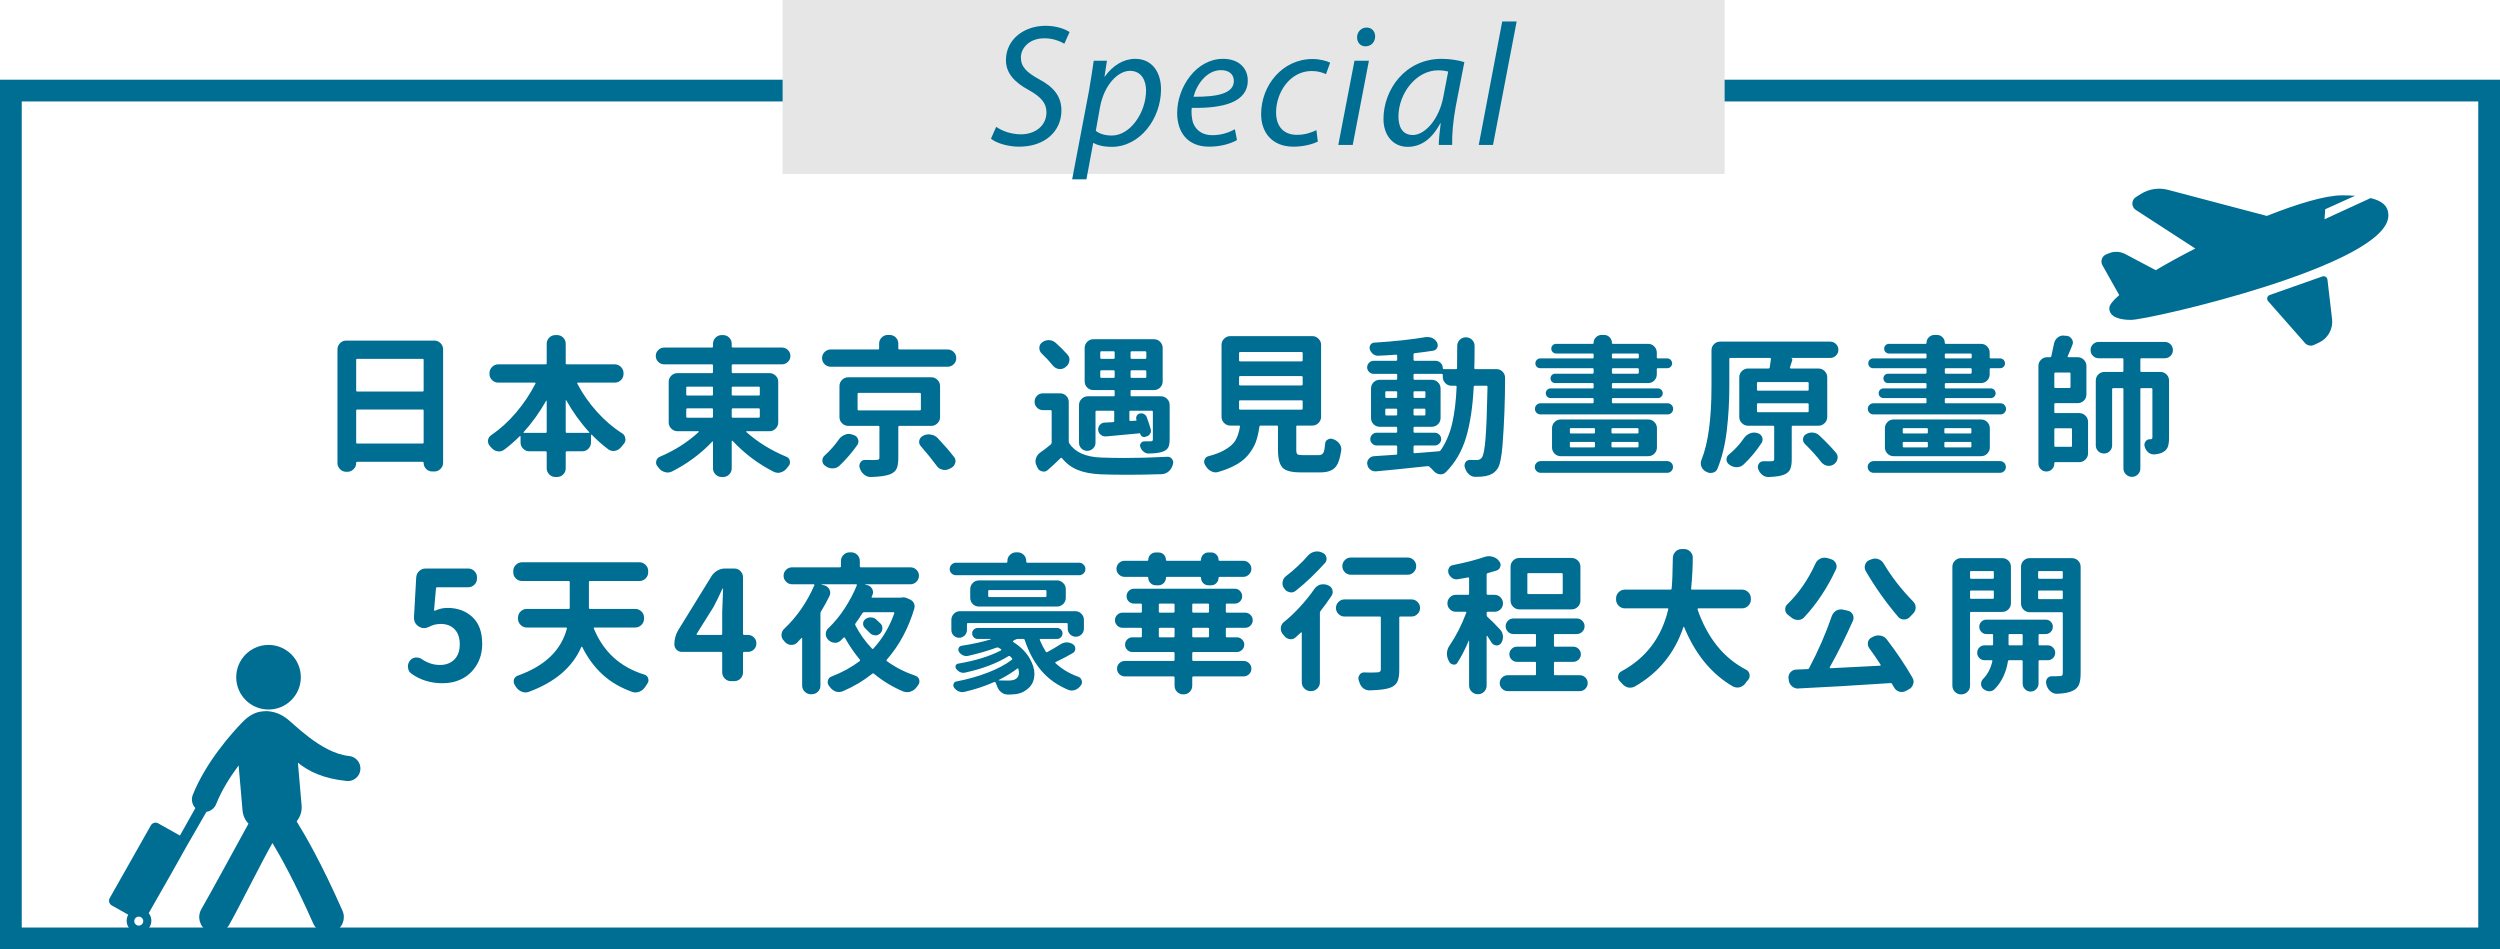
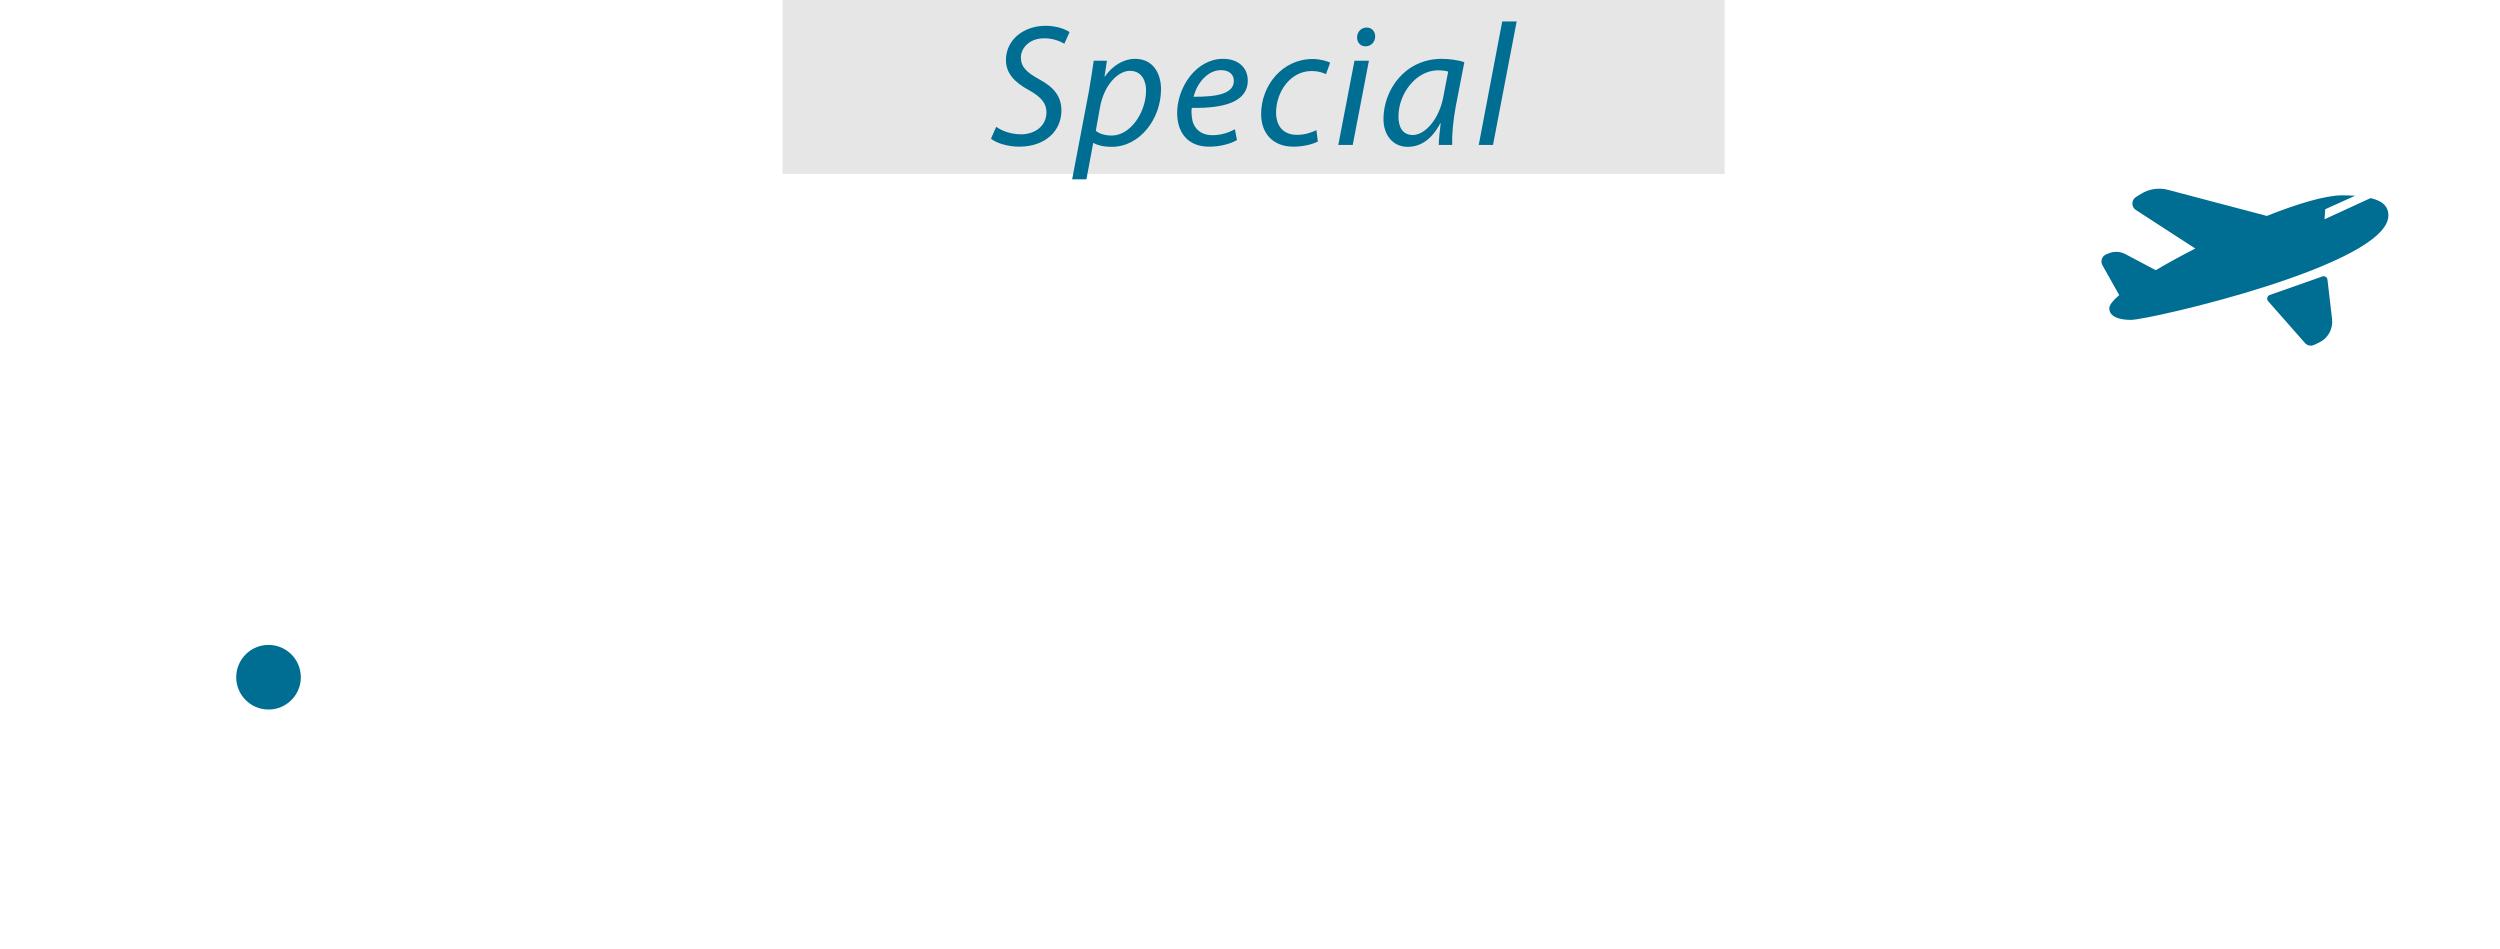
<svg xmlns="http://www.w3.org/2000/svg" width="345px" height="131px" viewBox="0 0 345 131" version="1.1">
  <title>群組 42</title>
  <desc>Created with Sketch.</desc>
  <g id="頁面-1" stroke="none" stroke-width="1" fill="none" fill-rule="evenodd">
    <g id="群組-42">
      <g id="群組-5copy">
-         <rect id="矩形copycopy" stroke="#006D93" stroke-width="3" x="1.5" y="12.5" width="342" height="117" />
        <rect id="矩形" fill="#E6E6E6" x="108" y="0" width="130" height="24" />
        <path d="M136.755,19.136 L137.475,17.504 C138.339,18.104 139.563,18.536 140.907,18.536 C142.731,18.536 144.411,17.456 144.411,15.488 C144.411,14.288 143.715,13.4 142.035,12.464 C139.971,11.36 138.819,10.064 138.819,8.312 C138.819,5.432 141.315,3.56 144.291,3.56 C145.851,3.56 147.027,4.04 147.603,4.424 L146.883,6.032 C146.379,5.744 145.371,5.264 144.075,5.288 C142.083,5.288 140.883,6.608 140.883,7.928 C140.883,9.248 141.699,9.992 143.379,10.928 C145.371,11.984 146.475,13.256 146.475,15.248 C146.475,18.056 144.267,20.24 140.643,20.24 C139.011,20.24 137.427,19.712 136.755,19.136 Z M149.925,24.752 L147.957,24.752 L150.285,12.512 C150.525,11.12 150.765,9.56 150.933,8.384 L152.757,8.384 L152.421,10.568 L152.469,10.568 C153.525,9.056 155.061,8.12 156.645,8.12 C159.165,8.12 160.221,10.184 160.221,12.32 C160.221,16.4 157.293,20.264 153.429,20.264 C152.181,20.264 151.365,20 150.909,19.736 L150.861,19.736 L149.925,24.752 Z M151.797,14.816 L151.221,18.056 C151.725,18.464 152.493,18.704 153.429,18.704 C155.997,18.704 158.157,15.512 158.157,12.464 C158.157,11.24 157.605,9.776 155.925,9.776 C154.365,9.776 152.397,11.576 151.797,14.816 Z M170.416,17.84 L170.704,19.328 C169.84,19.832 168.424,20.24 166.864,20.24 C163.792,20.24 162.448,18.152 162.448,15.584 C162.448,12.08 165.04,8.12 168.784,8.12 C170.992,8.12 172.192,9.44 172.192,11.096 C172.192,14.144 168.76,14.96 164.464,14.888 C164.368,15.392 164.44,16.472 164.704,17.096 C165.16,18.128 166.096,18.656 167.296,18.656 C168.664,18.656 169.696,18.224 170.416,17.84 Z M170.272,11.168 C170.272,10.208 169.552,9.68 168.496,9.68 C166.6,9.68 165.184,11.528 164.704,13.352 C167.824,13.376 170.272,12.968 170.272,11.168 Z M181.667,17.96 L181.859,19.544 C181.259,19.832 180.059,20.24 178.499,20.24 C175.499,20.24 174.035,18.224 174.035,15.752 C174.035,11.792 176.963,8.144 181.139,8.144 C182.219,8.144 183.203,8.456 183.563,8.648 L182.987,10.232 C182.531,10.016 181.883,9.8 181.019,9.8 C177.995,9.8 176.099,12.776 176.099,15.512 C176.099,17.384 177.083,18.608 178.979,18.608 C180.155,18.608 181.067,18.248 181.667,17.96 Z M186.677,20 L184.685,20 L186.917,8.384 L188.909,8.384 L186.677,20 Z M188.429,6.392 C187.733,6.392 187.277,5.864 187.277,5.144 C187.277,4.376 187.877,3.8 188.597,3.8 C189.317,3.8 189.773,4.328 189.773,5.048 C189.749,5.84 189.197,6.392 188.429,6.392 Z M200.4,20 L198.552,20 C198.552,19.304 198.672,18.2 198.816,17 L198.768,17 C197.496,19.4 195.912,20.264 194.256,20.264 C192.216,20.264 190.92,18.632 190.92,16.424 C190.92,12.392 193.896,8.12 198.96,8.12 C200.064,8.12 201.288,8.312 202.08,8.576 L200.904,14.624 C200.52,16.64 200.352,18.704 200.4,20 Z M199.176,13.376 L199.848,9.872 C199.56,9.8 199.128,9.704 198.456,9.704 C195.456,9.704 193.008,12.848 192.984,16.064 C192.984,17.36 193.44,18.632 194.976,18.632 C196.632,18.632 198.6,16.472 199.176,13.376 Z M206.035,20 L204.067,20 L207.307,2.96 L209.299,2.96 L206.035,20 Z" id="Special" fill="#006D93" fill-rule="nonzero" />
      </g>
-       <path d="M49.153,61.047 C49.153,61.156 49.201,61.211 49.297,61.211 L58.32,61.211 C58.416,61.211 58.464,61.156 58.464,61.047 L58.464,56.658 C58.464,56.562 58.416,56.515 58.32,56.515 L49.297,56.515 C49.201,56.515 49.153,56.562 49.153,56.658 L49.153,61.047 Z M58.464,49.686 C58.464,49.576 58.416,49.521 58.32,49.521 L49.297,49.521 C49.201,49.521 49.153,49.576 49.153,49.686 L49.153,53.869 C49.153,53.979 49.201,54.033 49.297,54.033 L58.32,54.033 C58.416,54.033 58.464,53.979 58.464,53.869 L58.464,49.686 Z M46.569,48.209 C46.569,47.881 46.689,47.597 46.928,47.358 C47.167,47.119 47.451,46.999 47.779,46.999 L59.94,46.999 C60.269,46.999 60.552,47.119 60.792,47.358 C61.031,47.597 61.15,47.881 61.15,48.209 L61.15,63.856 C61.15,64.185 61.031,64.468 60.792,64.708 C60.552,64.947 60.269,65.066 59.94,65.066 L59.653,65.066 C59.325,65.066 59.045,64.95 58.812,64.718 C58.58,64.485 58.464,64.205 58.464,63.877 C58.464,63.781 58.416,63.733 58.32,63.733 L49.297,63.733 C49.201,63.733 49.153,63.781 49.153,63.877 C49.153,64.219 49.034,64.509 48.794,64.749 C48.555,64.988 48.271,65.107 47.943,65.107 L47.779,65.107 C47.451,65.107 47.167,64.988 46.928,64.749 C46.689,64.509 46.569,64.226 46.569,63.897 L46.569,48.209 Z M78.069,59.591 C78.069,59.687 78.124,59.734 78.233,59.734 L81.269,59.734 C81.296,59.734 81.316,59.721 81.33,59.693 C81.344,59.666 81.337,59.646 81.31,59.632 C80.12,58.347 79.067,56.884 78.151,55.243 C78.138,55.229 78.121,55.226 78.1,55.233 C78.08,55.24 78.069,55.25 78.069,55.264 L78.069,59.591 Z M72.266,59.632 C72.238,59.646 72.231,59.666 72.245,59.693 C72.259,59.721 72.279,59.734 72.307,59.734 L75.301,59.734 C75.396,59.734 75.444,59.687 75.444,59.591 L75.444,55.305 C75.444,55.291 75.438,55.281 75.424,55.274 C75.41,55.267 75.396,55.271 75.383,55.284 C74.467,56.897 73.428,58.347 72.266,59.632 Z M86.047,51.593 C86.047,51.935 85.927,52.222 85.688,52.454 C85.449,52.687 85.165,52.803 84.837,52.803 L79.751,52.803 C79.71,52.803 79.683,52.82 79.669,52.854 C79.655,52.888 79.655,52.919 79.669,52.946 C80.394,54.327 81.296,55.619 82.376,56.822 C83.456,58.025 84.625,59.023 85.883,59.816 C86.129,59.98 86.266,60.213 86.293,60.514 C86.307,60.555 86.313,60.596 86.313,60.637 C86.313,60.883 86.231,61.095 86.067,61.272 L85.698,61.724 C85.479,61.983 85.206,62.147 84.878,62.216 C84.796,62.229 84.721,62.236 84.652,62.236 C84.42,62.236 84.194,62.168 83.976,62.031 C83.169,61.43 82.403,60.753 81.679,60.001 C81.651,59.974 81.624,59.967 81.597,59.98 C81.569,59.994 81.556,60.015 81.556,60.042 L81.556,61.067 C81.556,61.396 81.439,61.679 81.207,61.918 C80.975,62.158 80.688,62.277 80.346,62.277 L78.233,62.277 C78.124,62.277 78.069,62.332 78.069,62.441 L78.069,64.615 C78.069,64.957 77.953,65.244 77.721,65.477 C77.488,65.709 77.201,65.825 76.859,65.825 L76.654,65.825 C76.326,65.825 76.042,65.709 75.803,65.477 C75.564,65.244 75.444,64.957 75.444,64.615 L75.444,62.441 C75.444,62.332 75.396,62.277 75.301,62.277 L73.045,62.277 C72.717,62.277 72.433,62.158 72.194,61.918 C71.955,61.679 71.835,61.396 71.835,61.067 L71.835,60.227 C71.835,60.199 71.825,60.179 71.804,60.165 C71.784,60.151 71.76,60.158 71.732,60.186 C71.035,60.883 70.311,61.512 69.559,62.072 C69.34,62.223 69.107,62.298 68.861,62.298 C68.793,62.298 68.725,62.291 68.656,62.277 C68.328,62.223 68.055,62.065 67.836,61.806 C67.754,61.71 67.672,61.621 67.59,61.539 C67.426,61.348 67.344,61.129 67.344,60.883 L67.344,60.76 C67.385,60.459 67.528,60.227 67.774,60.062 C69.005,59.229 70.15,58.189 71.209,56.945 C72.269,55.701 73.161,54.368 73.886,52.946 C73.913,52.919 73.917,52.888 73.896,52.854 C73.875,52.82 73.845,52.803 73.804,52.803 L68.759,52.803 C68.431,52.803 68.147,52.687 67.908,52.454 C67.668,52.222 67.549,51.935 67.549,51.593 L67.549,51.49 C67.549,51.162 67.668,50.878 67.908,50.639 C68.147,50.4 68.431,50.28 68.759,50.28 L75.301,50.28 C75.396,50.28 75.444,50.232 75.444,50.137 L75.444,47.45 C75.444,47.108 75.564,46.821 75.803,46.589 C76.042,46.356 76.326,46.24 76.654,46.24 L76.859,46.24 C77.201,46.24 77.488,46.356 77.721,46.589 C77.953,46.821 78.069,47.108 78.069,47.45 L78.069,50.137 C78.069,50.232 78.124,50.28 78.233,50.28 L84.837,50.28 C85.165,50.28 85.449,50.4 85.688,50.639 C85.927,50.878 86.047,51.162 86.047,51.49 L86.047,51.593 Z M94.865,56.351 C94.756,56.351 94.701,56.405 94.701,56.515 L94.701,57.479 C94.701,57.588 94.756,57.643 94.865,57.643 L98.249,57.643 C98.345,57.643 98.393,57.588 98.393,57.479 L98.393,56.515 C98.393,56.405 98.345,56.351 98.249,56.351 L94.865,56.351 Z M94.865,53.356 C94.756,53.356 94.701,53.404 94.701,53.5 L94.701,54.443 C94.701,54.539 94.756,54.587 94.865,54.587 L98.249,54.587 C98.345,54.587 98.393,54.539 98.393,54.443 L98.393,53.5 C98.393,53.404 98.345,53.356 98.249,53.356 L94.865,53.356 Z M104.853,53.5 C104.853,53.404 104.798,53.356 104.688,53.356 L101.141,53.356 C101.031,53.356 100.977,53.404 100.977,53.5 L100.977,54.443 C100.977,54.539 101.031,54.587 101.141,54.587 L104.688,54.587 C104.798,54.587 104.853,54.539 104.853,54.443 L104.853,53.5 Z M104.688,57.643 C104.798,57.643 104.853,57.588 104.853,57.479 L104.853,56.515 C104.853,56.405 104.798,56.351 104.688,56.351 L101.141,56.351 C101.031,56.351 100.977,56.405 100.977,56.515 L100.977,57.479 C100.977,57.588 101.031,57.643 101.141,57.643 L104.688,57.643 Z M107.396,58.299 C107.396,58.627 107.276,58.911 107.037,59.15 C106.797,59.389 106.514,59.509 106.186,59.509 L103.027,59.509 C103,59.509 102.983,59.522 102.976,59.55 C102.969,59.577 102.973,59.598 102.986,59.611 C104.545,61.006 106.391,62.147 108.523,63.036 C108.783,63.132 108.94,63.316 108.995,63.59 C109.009,63.658 109.016,63.727 109.016,63.795 C109.016,63.986 108.947,64.164 108.811,64.328 C108.729,64.424 108.646,64.526 108.564,64.636 C108.346,64.909 108.072,65.094 107.744,65.189 C107.621,65.23 107.498,65.251 107.375,65.251 C107.17,65.251 106.972,65.203 106.78,65.107 C104.661,64.041 102.768,62.619 101.1,60.842 C101.072,60.814 101.045,60.808 101.018,60.821 C100.99,60.835 100.977,60.855 100.977,60.883 L100.977,64.615 C100.977,64.957 100.86,65.244 100.628,65.477 C100.396,65.709 100.108,65.825 99.767,65.825 L99.603,65.825 C99.274,65.825 98.991,65.709 98.751,65.477 C98.512,65.244 98.393,64.957 98.393,64.615 L98.393,60.985 C98.393,60.958 98.382,60.938 98.362,60.924 C98.341,60.91 98.317,60.917 98.29,60.944 C96.718,62.612 94.865,63.986 92.732,65.066 C92.541,65.162 92.343,65.21 92.138,65.21 C92.015,65.21 91.892,65.189 91.769,65.148 C91.427,65.066 91.146,64.882 90.928,64.595 C90.859,64.513 90.798,64.438 90.743,64.369 C90.606,64.205 90.538,64.027 90.538,63.836 C90.538,63.768 90.545,63.699 90.559,63.631 C90.627,63.344 90.791,63.146 91.051,63.036 C93.115,62.161 94.906,61.02 96.424,59.611 C96.438,59.598 96.441,59.577 96.434,59.55 C96.427,59.522 96.41,59.509 96.383,59.509 L93.491,59.509 C93.163,59.509 92.879,59.389 92.64,59.15 C92.401,58.911 92.281,58.627 92.281,58.299 L92.281,52.7 C92.281,52.358 92.401,52.071 92.64,51.839 C92.879,51.606 93.163,51.49 93.491,51.49 L98.249,51.49 C98.345,51.49 98.393,51.436 98.393,51.326 L98.393,50.444 C98.393,50.335 98.345,50.28 98.249,50.28 L91.666,50.28 C91.352,50.28 91.078,50.167 90.846,49.942 C90.613,49.716 90.497,49.443 90.497,49.122 C90.497,48.8 90.613,48.527 90.846,48.301 C91.078,48.076 91.352,47.963 91.666,47.963 L98.249,47.963 C98.345,47.963 98.393,47.908 98.393,47.799 L98.393,47.45 C98.393,47.108 98.512,46.821 98.751,46.589 C98.991,46.356 99.274,46.24 99.603,46.24 L99.767,46.24 C100.108,46.24 100.396,46.356 100.628,46.589 C100.86,46.821 100.977,47.108 100.977,47.45 L100.977,47.799 C100.977,47.908 101.031,47.963 101.141,47.963 L107.908,47.963 C108.223,47.963 108.496,48.076 108.729,48.301 C108.961,48.527 109.077,48.8 109.077,49.122 C109.077,49.443 108.961,49.716 108.729,49.942 C108.496,50.167 108.223,50.28 107.908,50.28 L101.141,50.28 C101.031,50.28 100.977,50.335 100.977,50.444 L100.977,51.326 C100.977,51.436 101.031,51.49 101.141,51.49 L106.186,51.49 C106.514,51.49 106.797,51.606 107.037,51.839 C107.276,52.071 107.396,52.358 107.396,52.7 L107.396,58.299 Z M130.774,48.229 C131.103,48.229 131.383,48.346 131.615,48.578 C131.848,48.811 131.964,49.091 131.964,49.419 C131.964,49.747 131.848,50.027 131.615,50.26 C131.383,50.492 131.103,50.608 130.774,50.608 L114.635,50.608 C114.307,50.608 114.026,50.492 113.794,50.26 C113.562,50.027 113.445,49.747 113.445,49.419 C113.445,49.091 113.562,48.811 113.794,48.578 C114.026,48.346 114.307,48.229 114.635,48.229 L121.177,48.229 C121.272,48.229 121.32,48.175 121.32,48.065 L121.32,47.43 C121.32,47.088 121.44,46.801 121.679,46.568 C121.918,46.336 122.202,46.22 122.53,46.22 L122.756,46.22 C123.098,46.22 123.385,46.336 123.617,46.568 C123.85,46.801 123.966,47.088 123.966,47.43 L123.966,48.065 C123.966,48.175 124.021,48.229 124.13,48.229 L130.774,48.229 Z M115.783,60.616 C115.988,60.329 116.255,60.124 116.583,60.001 C116.761,59.919 116.938,59.878 117.116,59.878 C117.267,59.878 117.417,59.905 117.567,59.96 L117.834,60.042 C118.121,60.138 118.312,60.329 118.408,60.616 C118.449,60.712 118.47,60.814 118.47,60.924 C118.47,61.088 118.415,61.252 118.306,61.416 C117.526,62.51 116.699,63.467 115.824,64.287 C115.564,64.52 115.257,64.636 114.901,64.636 L114.881,64.636 C114.525,64.636 114.211,64.533 113.938,64.328 C113.924,64.314 113.903,64.301 113.876,64.287 C113.616,64.109 113.486,63.863 113.486,63.549 C113.486,63.275 113.596,63.043 113.814,62.852 C114.553,62.182 115.209,61.437 115.783,60.616 Z M118.511,54.218 C118.401,54.218 118.347,54.266 118.347,54.361 L118.347,56.474 C118.347,56.583 118.401,56.638 118.511,56.638 L126.919,56.638 C127.028,56.638 127.083,56.583 127.083,56.474 L127.083,54.361 C127.083,54.266 127.028,54.218 126.919,54.218 L118.511,54.218 Z M129.729,57.561 C129.729,57.889 129.609,58.172 129.37,58.412 C129.13,58.651 128.847,58.771 128.519,58.771 L124.13,58.771 C124.021,58.771 123.966,58.825 123.966,58.935 L123.966,63.2 C123.966,63.856 123.887,64.352 123.73,64.687 C123.573,65.022 123.269,65.278 122.817,65.456 C122.243,65.675 121.368,65.798 120.192,65.825 L120.151,65.825 C119.823,65.825 119.522,65.716 119.249,65.497 C118.976,65.278 118.784,64.998 118.675,64.656 C118.661,64.629 118.647,64.595 118.634,64.554 C118.606,64.458 118.593,64.362 118.593,64.267 C118.593,64.103 118.641,63.952 118.736,63.815 C118.887,63.583 119.099,63.467 119.372,63.467 L119.393,63.467 C119.83,63.48 120.186,63.487 120.459,63.487 C120.664,63.487 120.814,63.48 120.91,63.467 C121.102,63.467 121.225,63.443 121.279,63.395 C121.334,63.347 121.361,63.255 121.361,63.118 L121.361,58.935 C121.361,58.825 121.313,58.771 121.218,58.771 L117.055,58.771 C116.727,58.771 116.443,58.651 116.204,58.412 C115.964,58.172 115.845,57.889 115.845,57.561 L115.845,53.274 C115.845,52.946 115.964,52.663 116.204,52.423 C116.443,52.184 116.727,52.064 117.055,52.064 L128.519,52.064 C128.847,52.064 129.13,52.184 129.37,52.423 C129.609,52.663 129.729,52.946 129.729,53.274 L129.729,57.561 Z M127.083,61.58 C126.919,61.402 126.837,61.204 126.837,60.985 C126.837,60.931 126.844,60.869 126.857,60.801 C126.926,60.5 127.09,60.288 127.35,60.165 L127.452,60.104 C127.685,59.994 127.931,59.939 128.19,59.939 C128.286,59.939 128.382,59.953 128.478,59.98 C128.847,60.035 129.154,60.192 129.4,60.452 C130.289,61.396 131.034,62.257 131.636,63.036 C131.786,63.214 131.861,63.412 131.861,63.631 C131.861,63.713 131.848,63.795 131.82,63.877 C131.738,64.191 131.554,64.424 131.267,64.574 L130.979,64.718 C130.788,64.813 130.59,64.861 130.385,64.861 C130.262,64.861 130.139,64.841 130.016,64.8 C129.687,64.718 129.428,64.533 129.236,64.246 C128.635,63.426 127.917,62.537 127.083,61.58 Z M151.836,52.003 C151.836,52.099 151.891,52.146 152,52.146 L153.661,52.146 C153.771,52.146 153.825,52.099 153.825,52.003 L153.825,51.265 C153.825,51.155 153.771,51.101 153.661,51.101 L152,51.101 C151.891,51.101 151.836,51.155 151.836,51.265 L151.836,52.003 Z M152,48.476 C151.891,48.476 151.836,48.53 151.836,48.64 L151.836,49.378 C151.836,49.474 151.891,49.521 152,49.521 L153.661,49.521 C153.771,49.521 153.825,49.474 153.825,49.378 L153.825,48.64 C153.825,48.53 153.771,48.476 153.661,48.476 L152,48.476 Z M158.029,49.521 C158.139,49.521 158.193,49.474 158.193,49.378 L158.193,48.64 C158.193,48.53 158.139,48.476 158.029,48.476 L156.184,48.476 C156.074,48.476 156.02,48.53 156.02,48.64 L156.02,49.378 C156.02,49.474 156.074,49.521 156.184,49.521 L158.029,49.521 Z M158.029,52.146 C158.139,52.146 158.193,52.099 158.193,52.003 L158.193,51.265 C158.193,51.155 158.139,51.101 158.029,51.101 L156.184,51.101 C156.074,51.101 156.02,51.155 156.02,51.265 L156.02,52.003 C156.02,52.099 156.074,52.146 156.184,52.146 L158.029,52.146 Z M151.323,56.679 C151.228,56.679 151.18,56.727 151.18,56.822 L151.18,61.088 C151.18,61.402 151.067,61.669 150.841,61.888 C150.616,62.106 150.346,62.216 150.031,62.216 C149.717,62.216 149.45,62.106 149.231,61.888 C149.013,61.669 148.903,61.402 148.903,61.088 L148.903,55.899 C148.903,55.571 149.023,55.288 149.262,55.048 C149.501,54.809 149.785,54.689 150.113,54.689 L153.661,54.689 C153.771,54.689 153.825,54.642 153.825,54.546 L153.825,53.992 C153.825,53.883 153.771,53.828 153.661,53.828 L150.893,53.828 C150.551,53.828 150.264,53.712 150.031,53.479 C149.799,53.247 149.683,52.96 149.683,52.618 L149.683,48.024 C149.683,47.696 149.799,47.413 150.031,47.173 C150.264,46.934 150.551,46.814 150.893,46.814 L159.239,46.814 C159.581,46.814 159.868,46.934 160.101,47.173 C160.333,47.413 160.449,47.696 160.449,48.024 L160.449,52.618 C160.449,52.96 160.333,53.247 160.101,53.479 C159.868,53.712 159.581,53.828 159.239,53.828 L156.184,53.828 C156.074,53.828 156.02,53.883 156.02,53.992 L156.02,54.546 C156.02,54.642 156.074,54.689 156.184,54.689 L160.203,54.689 C160.545,54.689 160.832,54.809 161.064,55.048 C161.297,55.288 161.413,55.571 161.413,55.899 L161.413,60.616 C161.413,61.108 161.352,61.478 161.229,61.724 C161.105,61.97 160.873,62.161 160.531,62.298 C160.121,62.476 159.458,62.571 158.542,62.585 L158.501,62.585 C158.255,62.585 158.029,62.503 157.824,62.339 C157.619,62.175 157.469,61.963 157.373,61.703 C157.291,61.512 157.312,61.331 157.435,61.16 C157.558,60.989 157.722,60.903 157.927,60.903 L158.747,60.903 C158.884,60.903 158.976,60.883 159.024,60.842 C159.072,60.801 159.096,60.726 159.096,60.616 L159.096,56.822 C159.096,56.727 159.041,56.679 158.932,56.679 L155.999,56.679 C155.903,56.679 155.855,56.727 155.855,56.822 L155.855,57.95 C155.855,58.046 155.903,58.094 155.999,58.094 L156.758,58.053 C156.826,58.053 156.854,58.025 156.84,57.971 C156.826,57.943 156.819,57.923 156.819,57.909 C156.765,57.718 156.782,57.54 156.871,57.376 C156.959,57.212 157.1,57.109 157.291,57.068 C157.496,57.014 157.691,57.038 157.875,57.14 C158.06,57.243 158.187,57.39 158.255,57.581 C158.474,58.169 158.658,58.729 158.809,59.263 C158.863,59.468 158.833,59.666 158.716,59.857 C158.6,60.049 158.433,60.172 158.214,60.227 L158.009,60.288 C157.858,60.329 157.718,60.305 157.588,60.216 C157.458,60.127 157.38,60.008 157.353,59.857 C157.353,59.803 157.325,59.782 157.271,59.796 C156.642,59.851 155.756,59.933 154.615,60.042 C153.473,60.151 152.813,60.213 152.636,60.227 L152.533,60.227 C152.301,60.227 152.096,60.151 151.918,60.001 C151.699,59.837 151.576,59.618 151.549,59.345 L151.549,59.242 C151.549,59.023 151.624,58.825 151.774,58.647 C151.938,58.442 152.157,58.333 152.431,58.319 C152.786,58.292 153.176,58.271 153.6,58.258 C153.709,58.244 153.764,58.189 153.764,58.094 L153.764,56.822 C153.764,56.727 153.709,56.679 153.6,56.679 L151.323,56.679 Z M147.304,48.927 C147.495,49.132 147.591,49.364 147.591,49.624 C147.591,49.679 147.584,49.733 147.57,49.788 C147.529,50.13 147.372,50.403 147.099,50.608 L146.976,50.711 C146.757,50.861 146.531,50.937 146.299,50.937 C146.23,50.937 146.162,50.93 146.094,50.916 C145.779,50.861 145.52,50.711 145.314,50.465 C144.877,49.918 144.351,49.351 143.735,48.763 C143.53,48.558 143.428,48.312 143.428,48.024 C143.428,47.696 143.558,47.437 143.817,47.245 C144.077,47.04 144.378,46.938 144.72,46.938 L144.761,46.938 C145.116,46.951 145.424,47.074 145.684,47.307 C146.313,47.867 146.853,48.407 147.304,48.927 Z M146.278,54.279 C146.62,54.279 146.907,54.396 147.14,54.628 C147.372,54.86 147.488,55.147 147.488,55.489 L147.488,60.903 C147.488,61.013 147.516,61.108 147.57,61.19 C148.35,62.407 149.799,63.057 151.918,63.139 C152.971,63.18 154.071,63.2 155.22,63.2 C157.065,63.2 159.02,63.146 161.085,63.036 L161.146,63.036 C161.393,63.036 161.591,63.139 161.741,63.344 C161.851,63.494 161.905,63.651 161.905,63.815 C161.905,63.897 161.892,63.986 161.864,64.082 L161.823,64.205 C161.714,64.561 161.522,64.851 161.249,65.077 C160.976,65.302 160.661,65.422 160.306,65.436 C158.624,65.49 157.052,65.518 155.589,65.518 C154.263,65.518 153.032,65.497 151.897,65.456 C150.653,65.401 149.604,65.203 148.75,64.861 C147.895,64.52 147.167,63.979 146.565,63.241 C146.497,63.159 146.429,63.152 146.36,63.221 C145.759,63.809 145.178,64.349 144.617,64.841 C144.439,65.005 144.241,65.087 144.022,65.087 C143.954,65.087 143.886,65.073 143.817,65.046 C143.517,64.991 143.305,64.827 143.182,64.554 L143.038,64.246 C142.942,64.055 142.895,63.863 142.895,63.672 C142.895,63.535 142.915,63.405 142.956,63.282 C143.052,62.954 143.236,62.688 143.51,62.482 C144.043,62.113 144.542,61.73 145.007,61.334 C145.089,61.266 145.13,61.177 145.13,61.067 L145.13,56.74 C145.13,56.645 145.075,56.597 144.966,56.597 L143.92,56.597 C143.605,56.597 143.335,56.484 143.11,56.258 C142.884,56.033 142.771,55.759 142.771,55.438 C142.771,55.117 142.884,54.843 143.11,54.618 C143.335,54.392 143.605,54.279 143.92,54.279 L146.278,54.279 Z M171.154,55.243 C171.045,55.243 170.99,55.291 170.99,55.387 L170.99,56.371 C170.99,56.48 171.045,56.535 171.154,56.535 L179.604,56.535 C179.713,56.535 179.768,56.48 179.768,56.371 L179.768,55.387 C179.768,55.291 179.713,55.243 179.604,55.243 L171.154,55.243 Z M171.154,51.9 C171.045,51.9 170.99,51.955 170.99,52.064 L170.99,53.049 C170.99,53.145 171.045,53.192 171.154,53.192 L179.604,53.192 C179.713,53.192 179.768,53.145 179.768,53.049 L179.768,52.064 C179.768,51.955 179.713,51.9 179.604,51.9 L171.154,51.9 Z M171.154,48.578 C171.045,48.578 170.99,48.633 170.99,48.742 L170.99,49.727 C170.99,49.822 171.045,49.87 171.154,49.87 L179.604,49.87 C179.713,49.87 179.768,49.822 179.768,49.727 L179.768,48.742 C179.768,48.633 179.713,48.578 179.604,48.578 L171.154,48.578 Z M179.809,62.811 L182.003,62.811 C182.358,62.811 182.591,62.646 182.7,62.318 C182.769,62.127 182.823,61.765 182.864,61.231 C182.892,60.958 183.021,60.76 183.254,60.637 C183.391,60.568 183.527,60.534 183.664,60.534 C183.773,60.534 183.883,60.562 183.992,60.616 C184.02,60.616 184.047,60.623 184.074,60.637 C184.402,60.773 184.669,60.985 184.874,61.272 C185.024,61.505 185.1,61.751 185.1,62.011 C185.1,62.079 185.093,62.147 185.079,62.216 C184.929,63.214 184.703,63.918 184.402,64.328 C183.992,64.902 183.268,65.189 182.229,65.189 L179.46,65.189 C178.229,65.189 177.406,64.971 176.989,64.533 C176.572,64.096 176.363,63.275 176.363,62.072 L176.363,58.873 C176.363,58.777 176.309,58.729 176.199,58.729 L173.984,58.729 C173.875,58.729 173.813,58.777 173.8,58.873 C173.677,59.721 173.506,60.445 173.287,61.047 C173.041,61.676 172.668,62.284 172.169,62.872 C171.67,63.46 170.99,63.959 170.129,64.369 C169.555,64.656 168.885,64.909 168.119,65.128 C167.996,65.169 167.873,65.189 167.75,65.189 C167.559,65.189 167.367,65.142 167.176,65.046 C166.861,64.896 166.608,64.663 166.417,64.349 C166.403,64.321 166.39,64.301 166.376,64.287 C166.349,64.246 166.328,64.212 166.314,64.185 C166.219,64.034 166.171,63.884 166.171,63.733 C166.171,63.638 166.191,63.542 166.232,63.446 C166.314,63.187 166.492,63.022 166.766,62.954 C167.613,62.735 168.311,62.476 168.857,62.175 C169.65,61.751 170.197,61.279 170.498,60.76 C170.785,60.268 170.99,59.639 171.113,58.873 C171.127,58.777 171.086,58.729 170.99,58.729 L169.78,58.729 C169.452,58.729 169.168,58.61 168.929,58.371 C168.69,58.131 168.57,57.848 168.57,57.52 L168.57,47.594 C168.57,47.266 168.69,46.982 168.929,46.743 C169.168,46.503 169.452,46.384 169.78,46.384 L181.101,46.384 C181.429,46.384 181.712,46.503 181.952,46.743 C182.191,46.982 182.311,47.266 182.311,47.594 L182.311,57.52 C182.311,57.848 182.191,58.131 181.952,58.371 C181.712,58.61 181.429,58.729 181.101,58.729 L179.029,58.729 C178.934,58.729 178.886,58.777 178.886,58.873 L178.886,62.052 C178.886,62.394 178.937,62.605 179.04,62.688 C179.142,62.77 179.398,62.811 179.809,62.811 Z M195.23,61.478 C195.121,61.478 195.066,61.532 195.066,61.642 L195.066,62.4 C195.066,62.496 195.121,62.544 195.23,62.544 C196.051,62.489 197.165,62.4 198.573,62.277 C198.683,62.264 198.765,62.216 198.819,62.134 C199.544,61.081 200.07,59.851 200.398,58.442 C200.727,57.034 200.932,55.346 201.014,53.377 C201.014,53.281 200.966,53.233 200.87,53.233 L200.316,53.233 C199.975,53.233 199.688,53.114 199.455,52.875 C199.223,52.635 199.106,52.352 199.106,52.023 L199.106,51.736 C199.106,51.641 199.052,51.593 198.942,51.593 L195.23,51.593 C195.121,51.593 195.066,51.641 195.066,51.736 L195.066,52.249 C195.066,52.358 195.121,52.413 195.23,52.413 L197.589,52.413 C197.917,52.413 198.201,52.529 198.44,52.762 C198.679,52.994 198.799,53.281 198.799,53.623 L198.799,57.684 C198.799,58.025 198.679,58.312 198.44,58.545 C198.201,58.777 197.917,58.894 197.589,58.894 L195.23,58.894 C195.121,58.894 195.066,58.948 195.066,59.058 L195.066,59.57 C195.066,59.666 195.121,59.714 195.23,59.714 L197.999,59.714 C198.231,59.714 198.437,59.799 198.614,59.97 C198.792,60.141 198.881,60.35 198.881,60.596 C198.881,60.842 198.792,61.05 198.614,61.221 C198.437,61.392 198.231,61.478 197.999,61.478 L195.23,61.478 Z M191.17,57.191 C191.17,57.287 191.218,57.335 191.313,57.335 L192.646,57.335 C192.756,57.335 192.811,57.287 192.811,57.191 L192.811,56.556 C192.811,56.446 192.756,56.392 192.646,56.392 L191.313,56.392 C191.218,56.392 191.17,56.446 191.17,56.556 L191.17,57.191 Z M196.707,56.556 C196.707,56.446 196.659,56.392 196.563,56.392 L195.23,56.392 C195.121,56.392 195.066,56.446 195.066,56.556 L195.066,57.191 C195.066,57.287 195.121,57.335 195.23,57.335 L196.563,57.335 C196.659,57.335 196.707,57.287 196.707,57.191 L196.707,56.556 Z M195.066,54.751 C195.066,54.86 195.121,54.915 195.23,54.915 L196.563,54.915 C196.659,54.915 196.707,54.86 196.707,54.751 L196.707,54.136 C196.707,54.04 196.659,53.992 196.563,53.992 L195.23,53.992 C195.121,53.992 195.066,54.04 195.066,54.136 L195.066,54.751 Z M191.313,53.992 C191.218,53.992 191.17,54.04 191.17,54.136 L191.17,54.751 C191.17,54.86 191.218,54.915 191.313,54.915 L192.646,54.915 C192.756,54.915 192.811,54.86 192.811,54.751 L192.811,54.136 C192.811,54.04 192.756,53.992 192.646,53.992 L191.313,53.992 Z M203.454,50.793 C203.454,50.889 203.502,50.937 203.598,50.937 L206.51,50.937 C206.838,50.937 207.118,51.053 207.351,51.285 C207.583,51.518 207.699,51.798 207.699,52.126 C207.699,55.312 207.583,58.401 207.351,61.396 C207.214,63.105 206.988,64.191 206.674,64.656 C206.441,64.984 206.199,65.22 205.946,65.364 C205.693,65.507 205.382,65.62 205.013,65.702 C204.671,65.771 204.199,65.805 203.598,65.805 C203.27,65.805 202.976,65.688 202.716,65.456 C202.456,65.224 202.278,64.937 202.183,64.595 C202.169,64.567 202.155,64.533 202.142,64.492 C202.114,64.41 202.101,64.321 202.101,64.226 C202.101,64.075 202.148,63.925 202.244,63.774 C202.395,63.569 202.593,63.467 202.839,63.467 L202.88,63.467 C203.222,63.48 203.522,63.487 203.782,63.487 C204.097,63.487 204.336,63.371 204.5,63.139 C204.719,62.852 204.886,61.983 205.002,60.534 C205.119,59.085 205.211,56.699 205.279,53.377 C205.279,53.281 205.225,53.233 205.115,53.233 L203.536,53.233 C203.44,53.233 203.386,53.281 203.372,53.377 C203.235,56.139 202.883,58.47 202.316,60.37 C201.749,62.271 200.815,63.87 199.517,65.169 C199.312,65.36 199.079,65.456 198.819,65.456 L198.696,65.456 C198.382,65.415 198.108,65.271 197.876,65.025 C197.671,64.793 197.466,64.588 197.261,64.41 C197.192,64.342 197.104,64.314 196.994,64.328 C193.658,64.684 191.293,64.923 189.898,65.046 L189.775,65.046 C189.529,65.046 189.304,64.964 189.099,64.8 C188.866,64.622 188.729,64.383 188.688,64.082 C188.675,64.027 188.668,63.979 188.668,63.938 C188.668,63.706 188.743,63.501 188.894,63.323 C189.071,63.104 189.304,62.981 189.591,62.954 C190.739,62.872 191.758,62.804 192.646,62.749 C192.756,62.749 192.811,62.694 192.811,62.585 L192.811,61.642 C192.811,61.532 192.756,61.478 192.646,61.478 L189.98,61.478 C189.748,61.478 189.543,61.392 189.365,61.221 C189.187,61.05 189.099,60.842 189.099,60.596 C189.099,60.35 189.187,60.141 189.365,59.97 C189.543,59.799 189.748,59.714 189.98,59.714 L192.646,59.714 C192.756,59.714 192.811,59.666 192.811,59.57 L192.811,59.058 C192.811,58.948 192.756,58.894 192.646,58.894 L190.411,58.894 C190.069,58.894 189.782,58.777 189.55,58.545 C189.317,58.312 189.201,58.025 189.201,57.684 L189.201,53.623 C189.201,53.281 189.317,52.994 189.55,52.762 C189.782,52.529 190.069,52.413 190.411,52.413 L192.646,52.413 C192.756,52.413 192.811,52.358 192.811,52.249 L192.811,51.736 C192.811,51.641 192.756,51.593 192.646,51.593 L189.57,51.593 C189.324,51.593 189.112,51.504 188.935,51.326 C188.757,51.148 188.668,50.937 188.668,50.69 C188.668,50.444 188.757,50.232 188.935,50.055 C189.112,49.877 189.324,49.788 189.57,49.788 L192.646,49.788 C192.756,49.788 192.811,49.733 192.811,49.624 L192.811,49.091 C192.811,48.995 192.756,48.947 192.646,48.947 C191.744,49.016 190.924,49.063 190.186,49.091 L190.145,49.091 C189.898,49.091 189.673,49.009 189.468,48.845 C189.263,48.681 189.119,48.469 189.037,48.209 C188.969,47.99 188.996,47.785 189.119,47.594 C189.242,47.402 189.413,47.3 189.632,47.286 C192.435,47.108 194.793,46.855 196.707,46.527 C196.789,46.514 196.878,46.507 196.974,46.507 C197.192,46.507 197.411,46.548 197.63,46.63 C197.917,46.767 198.143,46.972 198.307,47.245 C198.375,47.382 198.409,47.512 198.409,47.635 C198.409,47.744 198.389,47.854 198.348,47.963 C198.238,48.195 198.054,48.339 197.794,48.394 C197.015,48.517 196.16,48.633 195.23,48.742 C195.121,48.756 195.066,48.811 195.066,48.906 L195.066,49.624 C195.066,49.733 195.121,49.788 195.23,49.788 L198.081,49.788 C198.368,49.788 198.611,49.887 198.809,50.085 C199.007,50.284 199.106,50.526 199.106,50.813 C199.106,50.896 199.147,50.937 199.229,50.937 L200.932,50.937 C201.027,50.937 201.075,50.889 201.075,50.793 C201.089,50 201.096,48.981 201.096,47.737 C201.096,47.409 201.212,47.129 201.444,46.896 C201.677,46.664 201.96,46.548 202.295,46.548 C202.63,46.548 202.914,46.664 203.146,46.896 C203.379,47.129 203.495,47.409 203.495,47.737 C203.495,48.94 203.481,49.959 203.454,50.793 Z M212.621,65.251 C212.402,65.251 212.211,65.172 212.047,65.015 C211.883,64.858 211.801,64.667 211.801,64.441 C211.801,64.215 211.883,64.024 212.047,63.867 C212.211,63.709 212.402,63.631 212.621,63.631 L230.053,63.631 C230.285,63.631 230.48,63.709 230.637,63.867 C230.794,64.024 230.873,64.215 230.873,64.441 C230.873,64.667 230.794,64.858 230.637,65.015 C230.48,65.172 230.285,65.251 230.053,65.251 L212.621,65.251 Z M225.972,59.816 C226.067,59.816 226.115,59.769 226.115,59.673 L226.115,59.242 C226.115,59.133 226.067,59.078 225.972,59.078 L222.547,59.078 C222.437,59.078 222.383,59.133 222.383,59.242 L222.383,59.673 C222.383,59.769 222.437,59.816 222.547,59.816 L225.972,59.816 Z M225.972,61.744 C226.067,61.744 226.115,61.696 226.115,61.601 L226.115,61.129 C226.115,61.033 226.067,60.985 225.972,60.985 L222.547,60.985 C222.437,60.985 222.383,61.033 222.383,61.129 L222.383,61.601 C222.383,61.696 222.437,61.744 222.547,61.744 L225.972,61.744 Z M216.784,60.985 C216.688,60.985 216.641,61.033 216.641,61.129 L216.641,61.601 C216.641,61.696 216.688,61.744 216.784,61.744 L219.942,61.744 C220.052,61.744 220.106,61.696 220.106,61.601 L220.106,61.129 C220.106,61.033 220.052,60.985 219.942,60.985 L216.784,60.985 Z M216.784,59.078 C216.688,59.078 216.641,59.133 216.641,59.242 L216.641,59.673 C216.641,59.769 216.688,59.816 216.784,59.816 L219.942,59.816 C220.052,59.816 220.106,59.769 220.106,59.673 L220.106,59.242 C220.106,59.133 220.052,59.078 219.942,59.078 L216.784,59.078 Z M214.18,59.099 C214.18,58.771 214.296,58.487 214.528,58.248 C214.761,58.008 215.048,57.889 215.39,57.889 L227.448,57.889 C227.79,57.889 228.077,58.008 228.31,58.248 C228.542,58.487 228.658,58.771 228.658,59.099 L228.658,61.744 C228.658,62.072 228.542,62.356 228.31,62.595 C228.077,62.834 227.79,62.954 227.448,62.954 L215.39,62.954 C215.048,62.954 214.761,62.834 214.528,62.595 C214.296,62.356 214.18,62.072 214.18,61.744 L214.18,59.099 Z M222.608,50.813 C222.499,50.813 222.444,50.861 222.444,50.957 L222.444,51.408 C222.444,51.518 222.499,51.572 222.608,51.572 L225.992,51.572 C226.102,51.572 226.156,51.518 226.156,51.408 L226.156,50.957 C226.156,50.861 226.102,50.813 225.992,50.813 L222.608,50.813 Z M222.608,48.783 C222.499,48.783 222.444,48.831 222.444,48.927 L222.444,49.316 C222.444,49.412 222.499,49.46 222.608,49.46 L225.992,49.46 C226.102,49.46 226.156,49.412 226.156,49.316 L226.156,48.927 C226.156,48.831 226.102,48.783 225.992,48.783 L222.608,48.783 Z M222.444,55.51 C222.444,55.605 222.499,55.653 222.608,55.653 L230.135,55.653 C230.34,55.653 230.518,55.729 230.668,55.879 C230.818,56.029 230.894,56.21 230.894,56.422 C230.894,56.634 230.818,56.815 230.668,56.966 C230.518,57.116 230.34,57.191 230.135,57.191 L212.601,57.191 C212.382,57.191 212.197,57.116 212.047,56.966 C211.896,56.815 211.821,56.634 211.821,56.422 C211.821,56.21 211.896,56.029 212.047,55.879 C212.197,55.729 212.382,55.653 212.601,55.653 L219.778,55.653 C219.874,55.653 219.922,55.605 219.922,55.51 L219.922,55.079 C219.922,54.983 219.874,54.936 219.778,54.936 L213.975,54.936 C213.797,54.936 213.643,54.871 213.513,54.741 C213.383,54.611 213.318,54.454 213.318,54.269 C213.318,54.084 213.383,53.927 213.513,53.797 C213.643,53.667 213.797,53.603 213.975,53.603 L219.778,53.603 C219.874,53.603 219.922,53.555 219.922,53.459 L219.922,53.028 C219.922,52.919 219.874,52.864 219.778,52.864 L214.61,52.864 C214.433,52.864 214.282,52.803 214.159,52.68 C214.036,52.557 213.975,52.403 213.975,52.218 C213.975,52.034 214.036,51.88 214.159,51.757 C214.282,51.634 214.433,51.572 214.61,51.572 L219.778,51.572 C219.874,51.572 219.922,51.518 219.922,51.408 L219.922,50.957 C219.922,50.861 219.874,50.813 219.778,50.813 L212.56,50.813 C212.368,50.813 212.208,50.749 212.078,50.619 C211.948,50.489 211.883,50.332 211.883,50.147 C211.883,49.962 211.948,49.802 212.078,49.665 C212.208,49.528 212.368,49.46 212.56,49.46 L219.778,49.46 C219.874,49.46 219.922,49.412 219.922,49.316 L219.922,48.927 C219.922,48.831 219.874,48.783 219.778,48.783 L214.733,48.783 C214.556,48.783 214.402,48.718 214.272,48.588 C214.142,48.458 214.077,48.301 214.077,48.117 C214.077,47.932 214.142,47.775 214.272,47.645 C214.402,47.515 214.556,47.45 214.733,47.45 L219.799,47.45 C219.881,47.45 219.922,47.402 219.922,47.307 C219.922,47.006 220.031,46.75 220.25,46.538 C220.469,46.326 220.729,46.22 221.029,46.22 L221.357,46.22 C221.658,46.22 221.915,46.326 222.126,46.538 C222.338,46.75 222.444,47.006 222.444,47.307 C222.444,47.402 222.492,47.45 222.588,47.45 L227.428,47.45 C227.77,47.45 228.057,47.57 228.289,47.809 C228.521,48.048 228.638,48.332 228.638,48.66 L228.638,49.316 C228.638,49.412 228.692,49.46 228.802,49.46 L230.073,49.46 C230.265,49.46 230.425,49.528 230.555,49.665 C230.685,49.802 230.75,49.962 230.75,50.147 C230.75,50.332 230.685,50.489 230.555,50.619 C230.425,50.749 230.265,50.813 230.073,50.813 L228.802,50.813 C228.692,50.813 228.638,50.861 228.638,50.957 L228.638,51.654 C228.638,51.996 228.521,52.283 228.289,52.516 C228.057,52.748 227.77,52.864 227.428,52.864 L222.608,52.864 C222.499,52.864 222.444,52.919 222.444,53.028 L222.444,53.459 C222.444,53.555 222.499,53.603 222.608,53.603 L228.802,53.603 C228.979,53.603 229.133,53.667 229.263,53.797 C229.393,53.927 229.458,54.084 229.458,54.269 C229.458,54.454 229.393,54.611 229.263,54.741 C229.133,54.871 228.979,54.936 228.802,54.936 L222.608,54.936 C222.499,54.936 222.444,54.983 222.444,55.079 L222.444,55.51 Z M240.676,60.452 C240.881,60.165 241.147,59.953 241.476,59.816 C241.667,59.734 241.865,59.693 242.07,59.693 C242.207,59.693 242.337,59.714 242.46,59.755 L242.562,59.775 C242.85,59.857 243.055,60.042 243.178,60.329 C243.219,60.438 243.239,60.548 243.239,60.657 C243.239,60.821 243.191,60.979 243.096,61.129 C242.371,62.236 241.537,63.234 240.594,64.123 C240.334,64.355 240.026,64.472 239.671,64.472 C239.315,64.472 238.994,64.369 238.707,64.164 C238.68,64.137 238.652,64.116 238.625,64.103 C238.379,63.925 238.256,63.692 238.256,63.405 C238.256,63.132 238.365,62.906 238.584,62.729 C239.391,62.072 240.088,61.313 240.676,60.452 Z M242.604,55.653 C242.508,55.653 242.46,55.708 242.46,55.817 L242.46,56.72 C242.46,56.829 242.508,56.884 242.604,56.884 L249.453,56.884 C249.549,56.884 249.597,56.829 249.597,56.72 L249.597,55.817 C249.597,55.708 249.549,55.653 249.453,55.653 L242.604,55.653 Z M242.604,52.721 C242.508,52.721 242.46,52.775 242.46,52.885 L242.46,53.767 C242.46,53.862 242.508,53.91 242.604,53.91 L249.453,53.91 C249.549,53.91 249.597,53.862 249.597,53.767 L249.597,52.885 C249.597,52.775 249.549,52.721 249.453,52.721 L242.604,52.721 Z M252.16,57.54 C252.16,57.868 252.041,58.152 251.801,58.391 C251.562,58.63 251.278,58.75 250.95,58.75 L247.423,58.75 C247.313,58.75 247.259,58.805 247.259,58.914 L247.259,63.385 C247.259,63.986 247.187,64.444 247.043,64.759 C246.9,65.073 246.637,65.312 246.254,65.477 C245.789,65.682 245.058,65.798 244.06,65.825 L244.019,65.825 C243.704,65.825 243.424,65.723 243.178,65.518 C242.918,65.299 242.733,65.025 242.624,64.697 C242.597,64.615 242.583,64.526 242.583,64.431 C242.583,64.28 242.631,64.13 242.727,63.979 C242.877,63.761 243.089,63.651 243.362,63.651 L244.429,63.651 C244.593,63.651 244.702,63.627 244.757,63.58 C244.812,63.532 244.839,63.446 244.839,63.323 L244.839,58.914 C244.839,58.805 244.784,58.75 244.675,58.75 L241.229,58.75 C240.901,58.75 240.618,58.63 240.378,58.391 C240.139,58.152 240.02,57.868 240.02,57.54 L240.02,52.064 C240.02,51.736 240.139,51.453 240.378,51.213 C240.618,50.974 240.901,50.854 241.229,50.854 L244.039,50.854 C244.148,50.854 244.21,50.8 244.224,50.69 C244.306,50.198 244.36,49.822 244.388,49.562 C244.388,49.453 244.34,49.398 244.244,49.398 L238.789,49.398 C238.693,49.398 238.646,49.453 238.646,49.562 L238.646,53.356 C238.646,55.407 238.529,57.424 238.297,59.406 C238.064,61.389 237.634,63.152 237.005,64.697 C236.882,64.984 236.67,65.162 236.369,65.23 C236.26,65.258 236.157,65.271 236.062,65.271 C235.856,65.271 235.665,65.217 235.487,65.107 C235.446,65.094 235.412,65.08 235.385,65.066 C235.098,64.902 234.899,64.67 234.79,64.369 C234.735,64.219 234.708,64.068 234.708,63.918 C234.708,63.768 234.742,63.61 234.811,63.446 C235.727,61.177 236.185,57.813 236.185,53.356 L236.185,48.353 C236.185,48.011 236.301,47.724 236.533,47.491 C236.766,47.259 237.053,47.143 237.395,47.143 L252.55,47.143 C252.864,47.143 253.134,47.252 253.36,47.471 C253.585,47.689 253.698,47.956 253.698,48.271 C253.698,48.585 253.585,48.852 253.36,49.07 C253.134,49.289 252.864,49.398 252.55,49.398 L247.156,49.398 C247.225,49.412 247.276,49.446 247.31,49.501 C247.344,49.556 247.354,49.617 247.341,49.686 L247.013,50.711 C246.999,50.738 247.006,50.769 247.033,50.803 C247.061,50.837 247.095,50.854 247.136,50.854 L250.95,50.854 C251.278,50.854 251.562,50.974 251.801,51.213 C252.041,51.453 252.16,51.736 252.16,52.064 L252.16,57.54 Z M249.104,61.293 C248.913,61.115 248.817,60.903 248.817,60.657 C248.817,60.329 248.954,60.083 249.228,59.919 C249.474,59.769 249.74,59.693 250.027,59.693 L250.15,59.693 C250.492,59.721 250.786,59.844 251.032,60.062 C251.976,60.951 252.741,61.744 253.329,62.441 C253.507,62.646 253.596,62.865 253.596,63.098 C253.596,63.166 253.589,63.241 253.575,63.323 C253.507,63.638 253.336,63.891 253.062,64.082 L253.021,64.103 C252.816,64.226 252.604,64.287 252.386,64.287 C252.304,64.287 252.215,64.28 252.119,64.267 C251.805,64.198 251.538,64.027 251.319,63.754 C250.731,62.988 249.993,62.168 249.104,61.293 Z M258.559,65.251 C258.34,65.251 258.148,65.172 257.984,65.015 C257.82,64.858 257.738,64.667 257.738,64.441 C257.738,64.215 257.82,64.024 257.984,63.867 C258.148,63.709 258.34,63.631 258.559,63.631 L275.99,63.631 C276.223,63.631 276.417,63.709 276.575,63.867 C276.732,64.024 276.811,64.215 276.811,64.441 C276.811,64.667 276.732,64.858 276.575,65.015 C276.417,65.172 276.223,65.251 275.99,65.251 L258.559,65.251 Z M271.909,59.816 C272.005,59.816 272.053,59.769 272.053,59.673 L272.053,59.242 C272.053,59.133 272.005,59.078 271.909,59.078 L268.484,59.078 C268.375,59.078 268.32,59.133 268.32,59.242 L268.32,59.673 C268.32,59.769 268.375,59.816 268.484,59.816 L271.909,59.816 Z M271.909,61.744 C272.005,61.744 272.053,61.696 272.053,61.601 L272.053,61.129 C272.053,61.033 272.005,60.985 271.909,60.985 L268.484,60.985 C268.375,60.985 268.32,61.033 268.32,61.129 L268.32,61.601 C268.32,61.696 268.375,61.744 268.484,61.744 L271.909,61.744 Z M262.722,60.985 C262.626,60.985 262.578,61.033 262.578,61.129 L262.578,61.601 C262.578,61.696 262.626,61.744 262.722,61.744 L265.88,61.744 C265.989,61.744 266.044,61.696 266.044,61.601 L266.044,61.129 C266.044,61.033 265.989,60.985 265.88,60.985 L262.722,60.985 Z M262.722,59.078 C262.626,59.078 262.578,59.133 262.578,59.242 L262.578,59.673 C262.578,59.769 262.626,59.816 262.722,59.816 L265.88,59.816 C265.989,59.816 266.044,59.769 266.044,59.673 L266.044,59.242 C266.044,59.133 265.989,59.078 265.88,59.078 L262.722,59.078 Z M260.117,59.099 C260.117,58.771 260.233,58.487 260.466,58.248 C260.698,58.008 260.985,57.889 261.327,57.889 L273.386,57.889 C273.728,57.889 274.015,58.008 274.247,58.248 C274.479,58.487 274.596,58.771 274.596,59.099 L274.596,61.744 C274.596,62.072 274.479,62.356 274.247,62.595 C274.015,62.834 273.728,62.954 273.386,62.954 L261.327,62.954 C260.985,62.954 260.698,62.834 260.466,62.595 C260.233,62.356 260.117,62.072 260.117,61.744 L260.117,59.099 Z M268.546,50.813 C268.437,50.813 268.382,50.861 268.382,50.957 L268.382,51.408 C268.382,51.518 268.437,51.572 268.546,51.572 L271.93,51.572 C272.039,51.572 272.094,51.518 272.094,51.408 L272.094,50.957 C272.094,50.861 272.039,50.813 271.93,50.813 L268.546,50.813 Z M268.546,48.783 C268.437,48.783 268.382,48.831 268.382,48.927 L268.382,49.316 C268.382,49.412 268.437,49.46 268.546,49.46 L271.93,49.46 C272.039,49.46 272.094,49.412 272.094,49.316 L272.094,48.927 C272.094,48.831 272.039,48.783 271.93,48.783 L268.546,48.783 Z M268.382,55.51 C268.382,55.605 268.437,55.653 268.546,55.653 L276.072,55.653 C276.277,55.653 276.455,55.729 276.605,55.879 C276.756,56.029 276.831,56.21 276.831,56.422 C276.831,56.634 276.756,56.815 276.605,56.966 C276.455,57.116 276.277,57.191 276.072,57.191 L258.538,57.191 C258.319,57.191 258.135,57.116 257.984,56.966 C257.834,56.815 257.759,56.634 257.759,56.422 C257.759,56.21 257.834,56.029 257.984,55.879 C258.135,55.729 258.319,55.653 258.538,55.653 L265.716,55.653 C265.812,55.653 265.859,55.605 265.859,55.51 L265.859,55.079 C265.859,54.983 265.812,54.936 265.716,54.936 L259.912,54.936 C259.734,54.936 259.581,54.871 259.451,54.741 C259.321,54.611 259.256,54.454 259.256,54.269 C259.256,54.084 259.321,53.927 259.451,53.797 C259.581,53.667 259.734,53.603 259.912,53.603 L265.716,53.603 C265.812,53.603 265.859,53.555 265.859,53.459 L265.859,53.028 C265.859,52.919 265.812,52.864 265.716,52.864 L260.548,52.864 C260.37,52.864 260.22,52.803 260.097,52.68 C259.974,52.557 259.912,52.403 259.912,52.218 C259.912,52.034 259.974,51.88 260.097,51.757 C260.22,51.634 260.37,51.572 260.548,51.572 L265.716,51.572 C265.812,51.572 265.859,51.518 265.859,51.408 L265.859,50.957 C265.859,50.861 265.812,50.813 265.716,50.813 L258.497,50.813 C258.306,50.813 258.145,50.749 258.015,50.619 C257.885,50.489 257.82,50.332 257.82,50.147 C257.82,49.962 257.885,49.802 258.015,49.665 C258.145,49.528 258.306,49.46 258.497,49.46 L265.716,49.46 C265.812,49.46 265.859,49.412 265.859,49.316 L265.859,48.927 C265.859,48.831 265.812,48.783 265.716,48.783 L260.671,48.783 C260.493,48.783 260.339,48.718 260.209,48.588 C260.08,48.458 260.015,48.301 260.015,48.117 C260.015,47.932 260.08,47.775 260.209,47.645 C260.339,47.515 260.493,47.45 260.671,47.45 L265.736,47.45 C265.818,47.45 265.859,47.402 265.859,47.307 C265.859,47.006 265.969,46.75 266.188,46.538 C266.406,46.326 266.666,46.22 266.967,46.22 L267.295,46.22 C267.596,46.22 267.852,46.326 268.064,46.538 C268.276,46.75 268.382,47.006 268.382,47.307 C268.382,47.402 268.43,47.45 268.525,47.45 L273.365,47.45 C273.707,47.45 273.994,47.57 274.227,47.809 C274.459,48.048 274.575,48.332 274.575,48.66 L274.575,49.316 C274.575,49.412 274.63,49.46 274.739,49.46 L276.011,49.46 C276.202,49.46 276.363,49.528 276.493,49.665 C276.623,49.802 276.688,49.962 276.688,50.147 C276.688,50.332 276.623,50.489 276.493,50.619 C276.363,50.749 276.202,50.813 276.011,50.813 L274.739,50.813 C274.63,50.813 274.575,50.861 274.575,50.957 L274.575,51.654 C274.575,51.996 274.459,52.283 274.227,52.516 C273.994,52.748 273.707,52.864 273.365,52.864 L268.546,52.864 C268.437,52.864 268.382,52.919 268.382,53.028 L268.382,53.459 C268.382,53.555 268.437,53.603 268.546,53.603 L274.739,53.603 C274.917,53.603 275.071,53.667 275.201,53.797 C275.331,53.927 275.396,54.084 275.396,54.269 C275.396,54.454 275.331,54.611 275.201,54.741 C275.071,54.871 274.917,54.936 274.739,54.936 L268.546,54.936 C268.437,54.936 268.382,54.983 268.382,55.079 L268.382,55.51 Z M285.937,59.263 C285.937,59.153 285.889,59.099 285.793,59.099 L283.66,59.099 C283.551,59.099 283.496,59.153 283.496,59.263 L283.496,61.519 C283.496,61.614 283.551,61.662 283.66,61.662 L285.793,61.662 C285.889,61.662 285.937,61.614 285.937,61.519 L285.937,59.263 Z M285.567,53.541 C285.677,53.541 285.731,53.493 285.731,53.397 L285.731,51.552 C285.731,51.456 285.677,51.408 285.567,51.408 L283.66,51.408 C283.551,51.408 283.496,51.456 283.496,51.552 L283.496,53.397 C283.496,53.493 283.551,53.541 283.66,53.541 L285.567,53.541 Z M283.66,55.633 C283.551,55.633 283.496,55.687 283.496,55.797 L283.496,56.863 C283.496,56.959 283.551,57.007 283.66,57.007 L286.941,57.007 C287.27,57.007 287.553,57.126 287.792,57.366 C288.032,57.605 288.151,57.889 288.151,58.217 L288.151,62.564 C288.151,62.893 288.032,63.176 287.792,63.416 C287.553,63.655 287.27,63.774 286.941,63.774 L283.64,63.774 C283.544,63.774 283.496,63.822 283.496,63.918 L283.496,63.959 C283.496,64.273 283.39,64.537 283.178,64.749 C282.966,64.96 282.707,65.066 282.399,65.066 C282.091,65.066 281.832,64.96 281.62,64.749 C281.408,64.537 281.302,64.273 281.302,63.959 L281.302,50.506 C281.302,50.178 281.418,49.894 281.65,49.655 C281.883,49.416 282.17,49.296 282.512,49.296 L282.881,49.296 C282.99,49.296 283.059,49.248 283.086,49.152 C283.236,48.51 283.359,47.929 283.455,47.409 C283.523,47.081 283.687,46.808 283.947,46.589 C284.18,46.397 284.439,46.302 284.727,46.302 C284.754,46.302 284.788,46.309 284.829,46.322 L285.198,46.343 C285.499,46.37 285.731,46.514 285.896,46.773 C286.005,46.924 286.06,47.081 286.06,47.245 C286.06,47.354 286.039,47.464 285.998,47.573 C285.779,48.147 285.561,48.674 285.342,49.152 C285.328,49.193 285.332,49.228 285.352,49.255 C285.373,49.282 285.403,49.296 285.444,49.296 L286.716,49.296 C287.058,49.296 287.345,49.416 287.577,49.655 C287.81,49.894 287.926,50.178 287.926,50.506 L287.926,54.423 C287.926,54.765 287.81,55.052 287.577,55.284 C287.345,55.517 287.058,55.633 286.716,55.633 L283.66,55.633 Z M299.533,47.512 C299.752,47.73 299.861,47.997 299.861,48.312 C299.861,48.626 299.752,48.893 299.533,49.111 C299.314,49.33 299.048,49.439 298.733,49.439 L295.514,49.439 C295.418,49.439 295.37,49.494 295.37,49.604 L295.37,51.162 C295.37,51.271 295.418,51.326 295.514,51.326 L298.118,51.326 C298.46,51.326 298.747,51.442 298.979,51.675 C299.212,51.907 299.328,52.194 299.328,52.536 L299.328,60.391 C299.328,60.91 299.277,61.32 299.174,61.621 C299.072,61.922 298.877,62.161 298.59,62.339 C298.275,62.544 297.852,62.667 297.318,62.708 L297.216,62.708 C296.942,62.708 296.696,62.619 296.478,62.441 C296.231,62.236 296.061,61.97 295.965,61.642 C295.938,61.56 295.924,61.478 295.924,61.396 C295.924,61.231 295.972,61.081 296.067,60.944 C296.218,60.726 296.423,60.616 296.683,60.616 L296.765,60.616 C296.86,60.616 296.929,60.596 296.97,60.555 C297.011,60.514 297.031,60.445 297.031,60.35 L297.031,53.726 C297.031,53.616 296.977,53.562 296.867,53.562 L295.514,53.562 C295.418,53.562 295.37,53.616 295.37,53.726 L295.37,64.636 C295.37,64.964 295.257,65.241 295.032,65.466 C294.806,65.692 294.533,65.805 294.211,65.805 C293.89,65.805 293.613,65.692 293.381,65.466 C293.148,65.241 293.032,64.964 293.032,64.636 L293.032,53.726 C293.032,53.616 292.984,53.562 292.889,53.562 L291.638,53.562 C291.528,53.562 291.474,53.616 291.474,53.726 L291.474,61.457 C291.474,61.771 291.364,62.038 291.146,62.257 C290.927,62.476 290.66,62.585 290.346,62.585 C290.031,62.585 289.765,62.476 289.546,62.257 C289.327,62.038 289.218,61.771 289.218,61.457 L289.218,52.536 C289.218,52.194 289.334,51.907 289.566,51.675 C289.799,51.442 290.086,51.326 290.428,51.326 L292.889,51.326 C292.984,51.326 293.032,51.271 293.032,51.162 L293.032,49.604 C293.032,49.494 292.984,49.439 292.889,49.439 L289.628,49.439 C289.313,49.439 289.047,49.33 288.828,49.111 C288.609,48.893 288.5,48.626 288.5,48.312 C288.5,47.997 288.609,47.73 288.828,47.512 C289.047,47.293 289.313,47.184 289.628,47.184 L298.733,47.184 C299.048,47.184 299.314,47.293 299.533,47.512 Z M61.109,94.287 C59.441,94.287 57.992,93.843 56.762,92.954 C56.488,92.763 56.338,92.489 56.311,92.134 C56.297,92.079 56.29,92.031 56.29,91.99 C56.29,91.689 56.379,91.423 56.557,91.19 L56.577,91.17 C56.755,90.924 57.008,90.78 57.336,90.739 L57.479,90.739 C57.753,90.739 57.999,90.814 58.218,90.965 C58.997,91.498 59.824,91.765 60.699,91.765 C61.533,91.765 62.2,91.515 62.699,91.016 C63.198,90.517 63.447,89.816 63.447,88.914 C63.447,88.025 63.211,87.335 62.74,86.843 C62.268,86.351 61.629,86.104 60.822,86.104 C60.248,86.104 59.715,86.234 59.223,86.494 C58.977,86.617 58.737,86.679 58.505,86.679 C58.259,86.679 58.02,86.604 57.787,86.453 C57.35,86.166 57.131,85.77 57.131,85.264 L57.131,85.161 L57.438,79.665 C57.466,79.323 57.603,79.036 57.849,78.804 C58.095,78.571 58.389,78.455 58.73,78.455 L64.616,78.455 C64.944,78.455 65.228,78.575 65.467,78.814 C65.707,79.053 65.826,79.337 65.826,79.665 L65.826,79.829 C65.826,80.171 65.707,80.458 65.467,80.69 C65.228,80.923 64.944,81.039 64.616,81.039 L60.33,81.039 C60.234,81.039 60.18,81.094 60.166,81.203 L59.899,84.177 C59.899,84.218 59.913,84.249 59.94,84.269 C59.968,84.29 59.995,84.293 60.022,84.279 C60.583,84.02 61.157,83.89 61.745,83.89 C63.14,83.89 64.288,84.31 65.19,85.151 C66.093,85.992 66.544,87.219 66.544,88.832 C66.544,89.953 66.288,90.934 65.775,91.775 C65.262,92.616 64.599,93.245 63.786,93.662 C62.972,94.079 62.08,94.287 61.109,94.287 Z M88.877,85.387 C88.877,85.715 88.757,85.999 88.518,86.238 C88.279,86.477 87.995,86.597 87.667,86.597 L82.027,86.597 C82,86.597 81.976,86.61 81.956,86.638 C81.935,86.665 81.932,86.692 81.945,86.72 C83.258,89.946 85.589,92.072 88.938,93.098 C89.198,93.18 89.369,93.351 89.451,93.61 C89.479,93.706 89.492,93.795 89.492,93.877 C89.492,94.041 89.438,94.198 89.328,94.349 C89.219,94.499 89.116,94.656 89.021,94.82 C88.815,95.121 88.549,95.333 88.221,95.456 C88.043,95.524 87.872,95.559 87.708,95.559 C87.544,95.559 87.387,95.531 87.236,95.477 C85.623,94.902 84.259,94.103 83.145,93.077 C82.031,92.052 81.098,90.787 80.346,89.283 C80.332,89.256 80.312,89.242 80.284,89.242 C80.257,89.242 80.236,89.256 80.223,89.283 C79.006,92.086 76.586,94.15 72.963,95.477 C72.812,95.531 72.662,95.559 72.512,95.559 C72.348,95.559 72.184,95.524 72.02,95.456 C71.691,95.333 71.425,95.121 71.22,94.82 L71.056,94.574 C70.946,94.41 70.892,94.239 70.892,94.062 C70.892,93.979 70.898,93.891 70.912,93.795 C70.994,93.521 71.172,93.337 71.445,93.241 C75.178,91.915 77.44,89.748 78.233,86.74 C78.247,86.699 78.24,86.665 78.213,86.638 C78.186,86.61 78.151,86.597 78.11,86.597 L72.696,86.597 C72.368,86.597 72.084,86.477 71.845,86.238 C71.606,85.999 71.486,85.715 71.486,85.387 L71.486,85.243 C71.486,84.901 71.606,84.614 71.845,84.382 C72.084,84.149 72.368,84.033 72.696,84.033 L78.479,84.033 C78.575,84.033 78.623,83.979 78.623,83.869 L78.623,80.342 C78.623,80.232 78.575,80.178 78.479,80.178 L72.04,80.178 C71.712,80.178 71.428,80.062 71.189,79.829 C70.95,79.597 70.83,79.31 70.83,78.968 L70.83,78.804 C70.83,78.476 70.95,78.192 71.189,77.953 C71.428,77.713 71.712,77.594 72.04,77.594 L88.241,77.594 C88.569,77.594 88.853,77.713 89.092,77.953 C89.332,78.192 89.451,78.476 89.451,78.804 L89.451,78.968 C89.451,79.31 89.332,79.597 89.092,79.829 C88.853,80.062 88.569,80.178 88.241,80.178 L81.433,80.178 C81.323,80.178 81.269,80.232 81.269,80.342 L81.269,83.869 C81.269,83.979 81.323,84.033 81.433,84.033 L87.667,84.033 C87.995,84.033 88.279,84.149 88.518,84.382 C88.757,84.614 88.877,84.901 88.877,85.243 L88.877,85.387 Z M96.137,87.479 C96.123,87.506 96.123,87.537 96.137,87.571 C96.15,87.605 96.171,87.622 96.198,87.622 L99.521,87.622 C99.616,87.622 99.664,87.567 99.664,87.458 L99.664,84.443 C99.664,84.088 99.705,83.028 99.787,81.265 C99.787,81.237 99.773,81.224 99.746,81.224 C99.719,81.224 99.698,81.237 99.685,81.265 C99.288,82.14 98.885,82.967 98.475,83.746 L96.137,87.479 Z M103.212,87.622 C103.54,87.622 103.817,87.735 104.042,87.96 C104.268,88.186 104.381,88.463 104.381,88.791 C104.381,89.119 104.268,89.396 104.042,89.622 C103.817,89.847 103.54,89.96 103.212,89.96 L102.699,89.96 C102.59,89.96 102.535,90.015 102.535,90.124 L102.535,92.79 C102.535,93.118 102.419,93.402 102.187,93.641 C101.954,93.88 101.667,94 101.325,94 L100.874,94 C100.546,94 100.262,93.88 100.023,93.641 C99.784,93.402 99.664,93.118 99.664,92.79 L99.664,90.124 C99.664,90.015 99.616,89.96 99.521,89.96 L94.106,89.96 C93.806,89.96 93.556,89.857 93.358,89.652 C93.16,89.447 93.061,89.201 93.061,88.914 C93.061,88.217 93.238,87.567 93.594,86.966 L98.208,79.48 C98.413,79.166 98.68,78.917 99.008,78.732 C99.336,78.547 99.685,78.455 100.054,78.455 L101.325,78.455 C101.667,78.455 101.954,78.575 102.187,78.814 C102.419,79.053 102.535,79.337 102.535,79.665 L102.535,87.458 C102.535,87.567 102.59,87.622 102.699,87.622 L103.212,87.622 Z M121.505,86.043 C121.683,86.221 121.771,86.433 121.771,86.679 C121.771,86.993 121.655,87.253 121.423,87.458 C121.231,87.608 121.026,87.684 120.808,87.684 C120.767,87.684 120.726,87.677 120.685,87.663 C120.411,87.636 120.179,87.513 119.987,87.294 C119.796,87.089 119.591,86.884 119.372,86.679 C119.194,86.515 119.105,86.31 119.105,86.063 C119.105,85.817 119.208,85.612 119.413,85.448 C119.618,85.284 119.864,85.202 120.151,85.202 C120.438,85.202 120.685,85.291 120.89,85.469 C121.108,85.66 121.313,85.852 121.505,86.043 Z M123.412,84.628 C123.426,84.601 123.422,84.57 123.402,84.536 C123.381,84.501 123.351,84.484 123.31,84.484 L119.249,84.484 C119.153,84.484 119.078,84.525 119.023,84.607 C118.682,85.154 118.36,85.626 118.06,86.022 C118.005,86.104 117.998,86.193 118.039,86.289 C118.641,87.465 119.406,88.538 120.336,89.509 C120.404,89.577 120.473,89.57 120.541,89.488 C121.813,88.094 122.77,86.474 123.412,84.628 Z M124.438,82.454 C124.52,82.44 124.602,82.434 124.684,82.434 C124.834,82.434 124.984,82.468 125.135,82.536 L125.606,82.741 C125.839,82.851 126.01,83.021 126.119,83.254 C126.188,83.391 126.222,83.527 126.222,83.664 C126.222,83.76 126.208,83.855 126.181,83.951 C125.374,86.699 124.103,89.064 122.366,91.047 C122.312,91.129 122.325,91.197 122.407,91.252 C123.583,92.1 124.896,92.77 126.345,93.262 C126.604,93.357 126.775,93.535 126.857,93.795 C126.871,93.877 126.878,93.959 126.878,94.041 C126.878,94.219 126.823,94.383 126.714,94.533 C126.632,94.629 126.557,94.731 126.488,94.841 C126.27,95.128 125.996,95.326 125.668,95.436 C125.518,95.49 125.367,95.518 125.217,95.518 C125.039,95.518 124.861,95.49 124.684,95.436 C123.207,94.82 121.847,94 120.603,92.975 C120.521,92.906 120.445,92.906 120.377,92.975 C119.16,93.945 117.8,94.752 116.296,95.395 C116.132,95.463 115.961,95.497 115.783,95.497 C115.633,95.497 115.482,95.477 115.332,95.436 C115.018,95.312 114.751,95.107 114.532,94.82 L114.409,94.656 C114.286,94.506 114.225,94.335 114.225,94.144 C114.225,94.075 114.231,94 114.245,93.918 C114.313,93.645 114.478,93.46 114.737,93.364 C116.2,92.804 117.499,92.093 118.634,91.231 C118.702,91.177 118.709,91.108 118.654,91.026 C117.916,90.138 117.232,89.14 116.604,88.032 C116.549,87.937 116.487,87.923 116.419,87.991 L116.029,88.381 C115.797,88.6 115.537,88.709 115.25,88.709 C115.209,88.709 115.175,88.702 115.147,88.688 C114.819,88.675 114.539,88.545 114.307,88.299 L114.286,88.278 C114.067,88.06 113.958,87.8 113.958,87.499 C113.958,87.171 114.081,86.897 114.327,86.679 C115.147,85.899 115.899,84.983 116.583,83.931 C117.267,82.878 117.82,81.825 118.244,80.772 C118.258,80.731 118.254,80.697 118.234,80.67 C118.213,80.643 118.183,80.629 118.142,80.629 L113.384,80.629 C113.37,80.629 113.36,80.636 113.353,80.649 C113.346,80.663 113.35,80.67 113.363,80.67 L113.814,80.793 C114.115,80.889 114.334,81.08 114.471,81.367 C114.539,81.518 114.573,81.661 114.573,81.798 C114.573,81.948 114.539,82.099 114.471,82.249 C114.115,82.974 113.726,83.685 113.302,84.382 C113.247,84.464 113.22,84.56 113.22,84.669 L113.22,94.595 C113.22,94.937 113.104,95.224 112.871,95.456 C112.639,95.688 112.352,95.805 112.01,95.805 L111.907,95.805 C111.579,95.805 111.295,95.688 111.056,95.456 C110.817,95.224 110.697,94.937 110.697,94.595 L110.697,88.094 C110.697,88.066 110.687,88.046 110.667,88.032 C110.646,88.019 110.622,88.025 110.595,88.053 C110.403,88.258 110.205,88.47 110,88.688 C109.781,88.894 109.528,88.996 109.241,88.996 L109.159,88.996 C108.845,88.982 108.571,88.853 108.339,88.606 C108.284,88.538 108.229,88.477 108.175,88.422 C107.956,88.203 107.847,87.937 107.847,87.622 C107.847,87.294 107.97,87.014 108.216,86.781 C109.966,85.127 111.354,83.124 112.379,80.772 C112.393,80.731 112.389,80.697 112.369,80.67 C112.348,80.643 112.324,80.629 112.297,80.629 L109.303,80.629 C108.988,80.629 108.715,80.513 108.482,80.28 C108.25,80.048 108.134,79.771 108.134,79.45 C108.134,79.128 108.25,78.855 108.482,78.629 C108.715,78.404 108.988,78.291 109.303,78.291 L115.906,78.291 C116.002,78.291 116.05,78.243 116.05,78.147 L116.05,77.43 C116.05,77.088 116.169,76.801 116.409,76.568 C116.648,76.336 116.932,76.22 117.26,76.22 L117.444,76.22 C117.786,76.22 118.073,76.336 118.306,76.568 C118.538,76.801 118.654,77.088 118.654,77.43 L118.654,78.147 C118.654,78.243 118.709,78.291 118.818,78.291 L125.647,78.291 C125.962,78.291 126.235,78.404 126.468,78.629 C126.7,78.855 126.816,79.128 126.816,79.45 C126.816,79.771 126.7,80.048 126.468,80.28 C126.235,80.513 125.962,80.629 125.647,80.629 L119.413,80.629 C119.399,80.629 119.389,80.632 119.382,80.639 C119.375,80.646 119.379,80.656 119.393,80.67 L119.7,80.752 C120.015,80.834 120.24,81.019 120.377,81.306 C120.445,81.442 120.479,81.583 120.479,81.726 C120.479,81.87 120.445,82.017 120.377,82.167 L120.295,82.331 C120.268,82.358 120.264,82.389 120.285,82.423 C120.305,82.458 120.336,82.475 120.377,82.475 L124.355,82.475 C124.383,82.475 124.41,82.468 124.438,82.454 Z M148.924,77.655 C149.156,77.655 149.358,77.741 149.529,77.912 C149.7,78.083 149.785,78.288 149.785,78.527 C149.785,78.766 149.7,78.968 149.529,79.132 C149.358,79.296 149.156,79.378 148.924,79.378 L131.923,79.378 C131.69,79.378 131.489,79.296 131.318,79.132 C131.147,78.968 131.062,78.766 131.062,78.527 C131.062,78.288 131.147,78.083 131.318,77.912 C131.489,77.741 131.69,77.655 131.923,77.655 L138.875,77.655 C138.971,77.655 139.019,77.607 139.019,77.512 L139.019,77.43 C139.019,77.088 139.138,76.801 139.377,76.568 C139.617,76.336 139.9,76.22 140.229,76.22 L140.413,76.22 C140.755,76.22 141.042,76.336 141.274,76.568 C141.507,76.801 141.623,77.088 141.623,77.43 L141.623,77.512 C141.623,77.607 141.678,77.655 141.787,77.655 L148.924,77.655 Z M149.58,86.74 C149.58,87.055 149.471,87.321 149.252,87.54 C149.033,87.759 148.77,87.868 148.462,87.868 C148.155,87.868 147.892,87.759 147.673,87.54 C147.454,87.321 147.345,87.055 147.345,86.74 L147.345,86.125 C147.345,86.029 147.29,85.981 147.181,85.981 L133.604,85.981 C133.495,85.981 133.44,86.029 133.44,86.125 L133.44,86.925 C133.44,87.226 133.334,87.482 133.123,87.694 C132.911,87.906 132.654,88.012 132.354,88.012 C132.053,88.012 131.8,87.906 131.595,87.694 C131.39,87.482 131.287,87.226 131.287,86.925 L131.287,85.551 C131.287,85.223 131.403,84.939 131.636,84.7 C131.868,84.46 132.155,84.341 132.497,84.341 L148.37,84.341 C148.712,84.341 148.999,84.46 149.231,84.7 C149.464,84.939 149.58,85.223 149.58,85.551 L149.58,86.74 Z M144.248,82.393 C144.357,82.393 144.412,82.338 144.412,82.229 L144.412,81.572 C144.412,81.477 144.357,81.429 144.248,81.429 L136.537,81.429 C136.428,81.429 136.373,81.477 136.373,81.572 L136.373,82.229 C136.373,82.338 136.428,82.393 136.537,82.393 L144.248,82.393 Z M133.892,81.306 C133.892,80.978 134.008,80.694 134.24,80.455 C134.473,80.215 134.76,80.096 135.102,80.096 L145.868,80.096 C146.196,80.096 146.48,80.215 146.719,80.455 C146.958,80.694 147.078,80.978 147.078,81.306 L147.078,82.495 C147.078,82.837 146.958,83.124 146.719,83.356 C146.48,83.589 146.196,83.705 145.868,83.705 L135.102,83.705 C134.76,83.705 134.473,83.589 134.24,83.356 C134.008,83.124 133.892,82.837 133.892,82.495 L133.892,81.306 Z M140.208,93.672 C140.481,93.48 140.618,93.2 140.618,92.831 C140.618,92.681 140.591,92.51 140.536,92.318 C140.509,92.223 140.454,92.209 140.372,92.277 C139.675,92.811 138.827,93.33 137.829,93.836 C137.802,93.836 137.792,93.846 137.798,93.867 C137.805,93.887 137.815,93.897 137.829,93.897 C138.157,93.911 138.574,93.918 139.08,93.918 C139.613,93.918 139.989,93.836 140.208,93.672 Z M146.381,88.894 C146.641,88.729 146.921,88.647 147.222,88.647 L147.263,88.647 C147.577,88.661 147.857,88.757 148.104,88.935 C148.295,89.085 148.391,89.276 148.391,89.509 C148.391,89.782 148.274,89.987 148.042,90.124 C147.345,90.534 146.565,90.944 145.704,91.354 C145.608,91.396 145.595,91.45 145.663,91.519 C146.552,92.339 147.591,92.961 148.78,93.385 C149.026,93.467 149.19,93.638 149.272,93.897 C149.3,93.979 149.313,94.062 149.313,94.144 C149.313,94.308 149.259,94.458 149.149,94.595 C148.944,94.882 148.685,95.087 148.37,95.21 C148.22,95.265 148.066,95.292 147.909,95.292 C147.751,95.292 147.598,95.265 147.447,95.21 C145.93,94.581 144.686,93.699 143.715,92.564 C142.744,91.43 141.979,90.021 141.418,88.34 C141.391,88.23 141.329,88.176 141.233,88.176 L140.434,88.176 C140.338,88.176 140.242,88.203 140.146,88.258 C140.119,88.271 140.068,88.299 139.993,88.34 C139.917,88.381 139.866,88.408 139.839,88.422 C139.812,88.436 139.794,88.459 139.788,88.494 C139.781,88.528 139.791,88.559 139.818,88.586 C140.844,89.242 141.603,90.001 142.095,90.862 C142.532,91.628 142.751,92.339 142.751,92.995 C142.751,93.104 142.744,93.207 142.73,93.303 C142.662,94.055 142.354,94.643 141.808,95.066 C141.466,95.354 141.117,95.552 140.762,95.661 C140.406,95.771 139.976,95.832 139.47,95.846 L139.039,95.846 C138.711,95.846 138.414,95.733 138.147,95.507 C137.88,95.282 137.692,94.998 137.583,94.656 C137.515,94.492 137.453,94.342 137.398,94.205 C137.357,94.109 137.289,94.082 137.193,94.123 C135.854,94.711 134.486,95.162 133.092,95.477 C132.996,95.504 132.9,95.518 132.805,95.518 C132.641,95.518 132.477,95.483 132.312,95.415 C132.053,95.306 131.841,95.135 131.677,94.902 C131.595,94.807 131.554,94.697 131.554,94.574 C131.554,94.506 131.567,94.438 131.595,94.369 C131.663,94.178 131.793,94.068 131.984,94.041 C133.502,93.754 134.937,93.351 136.291,92.831 C137.645,92.312 138.759,91.717 139.634,91.047 C139.716,90.992 139.723,90.924 139.654,90.842 C139.559,90.732 139.477,90.644 139.408,90.575 C139.34,90.507 139.258,90.5 139.162,90.555 C137.535,91.553 135.553,92.305 133.215,92.811 C133.119,92.838 133.03,92.852 132.948,92.852 C132.579,92.852 132.251,92.674 131.964,92.318 C131.854,92.182 131.827,92.031 131.882,91.867 C131.937,91.703 132.053,91.607 132.23,91.58 C134.623,91.17 136.592,90.562 138.137,89.755 C138.164,89.728 138.178,89.697 138.178,89.663 C138.178,89.628 138.164,89.604 138.137,89.591 C138.082,89.55 137.973,89.481 137.809,89.386 C137.727,89.345 137.638,89.338 137.542,89.365 C136.298,89.816 134.979,90.199 133.584,90.514 C133.502,90.527 133.42,90.534 133.338,90.534 C133.187,90.534 133.037,90.5 132.887,90.432 C132.654,90.322 132.47,90.158 132.333,89.939 C132.237,89.775 132.224,89.608 132.292,89.437 C132.36,89.266 132.49,89.16 132.682,89.119 C134.186,88.887 135.532,88.593 136.722,88.237 C136.735,88.224 136.739,88.21 136.732,88.196 C136.725,88.183 136.715,88.176 136.701,88.176 L134.917,88.176 C134.712,88.176 134.534,88.101 134.384,87.95 C134.233,87.8 134.158,87.619 134.158,87.407 C134.158,87.195 134.233,87.017 134.384,86.874 C134.534,86.73 134.712,86.658 134.917,86.658 L145.868,86.658 C146.073,86.658 146.251,86.73 146.401,86.874 C146.552,87.017 146.627,87.195 146.627,87.407 C146.627,87.619 146.552,87.8 146.401,87.95 C146.251,88.101 146.073,88.176 145.868,88.176 L143.592,88.176 C143.551,88.176 143.52,88.193 143.5,88.227 C143.479,88.261 143.476,88.292 143.489,88.319 C143.749,88.921 144.022,89.454 144.31,89.919 C144.378,90.015 144.453,90.035 144.535,89.98 C145.164,89.639 145.779,89.276 146.381,88.894 Z M159.506,80.772 C159.219,80.772 158.973,80.67 158.768,80.465 C158.562,80.26 158.46,80.014 158.46,79.727 C158.46,79.645 158.419,79.604 158.337,79.604 L155.179,79.604 C154.878,79.604 154.618,79.494 154.399,79.275 C154.181,79.057 154.071,78.797 154.071,78.496 C154.071,78.195 154.181,77.936 154.399,77.717 C154.618,77.498 154.878,77.389 155.179,77.389 L158.337,77.389 C158.419,77.389 158.46,77.348 158.46,77.266 C158.46,76.979 158.562,76.736 158.768,76.538 C158.973,76.339 159.212,76.24 159.485,76.24 L159.875,76.24 C160.162,76.24 160.405,76.339 160.603,76.538 C160.801,76.736 160.9,76.979 160.9,77.266 C160.9,77.348 160.948,77.389 161.044,77.389 L165.597,77.389 C165.692,77.389 165.74,77.348 165.74,77.266 C165.74,76.979 165.839,76.736 166.038,76.538 C166.236,76.339 166.479,76.24 166.766,76.24 L167.155,76.24 C167.429,76.24 167.665,76.339 167.863,76.538 C168.061,76.736 168.16,76.979 168.16,77.266 C168.16,77.348 168.208,77.389 168.304,77.389 L171.585,77.389 C171.886,77.389 172.146,77.498 172.364,77.717 C172.583,77.936 172.692,78.195 172.692,78.496 C172.692,78.797 172.583,79.057 172.364,79.275 C172.146,79.494 171.886,79.604 171.585,79.604 L168.304,79.604 C168.208,79.604 168.16,79.645 168.16,79.727 C168.16,80.014 168.061,80.26 167.863,80.465 C167.665,80.67 167.422,80.772 167.135,80.772 L166.786,80.772 C166.485,80.772 166.236,80.67 166.038,80.465 C165.839,80.26 165.74,80.014 165.74,79.727 C165.74,79.645 165.692,79.604 165.597,79.604 L161.044,79.604 C160.948,79.604 160.9,79.645 160.9,79.727 C160.9,80.014 160.798,80.26 160.593,80.465 C160.388,80.67 160.142,80.772 159.854,80.772 L159.506,80.772 Z M166.684,87.95 C166.793,87.95 166.848,87.902 166.848,87.807 L166.848,86.781 C166.848,86.686 166.793,86.638 166.684,86.638 L164.694,86.638 C164.585,86.638 164.53,86.686 164.53,86.781 L164.53,87.807 C164.53,87.902 164.585,87.95 164.694,87.95 L166.684,87.95 Z M159.916,87.807 C159.916,87.902 159.971,87.95 160.08,87.95 L161.926,87.95 C162.035,87.95 162.09,87.902 162.09,87.807 L162.09,86.781 C162.09,86.686 162.035,86.638 161.926,86.638 L160.08,86.638 C159.971,86.638 159.916,86.686 159.916,86.781 L159.916,87.807 Z M160.08,83.295 C159.971,83.295 159.916,83.343 159.916,83.438 L159.916,84.402 C159.916,84.498 159.971,84.546 160.08,84.546 L161.926,84.546 C162.035,84.546 162.09,84.498 162.09,84.402 L162.09,83.438 C162.09,83.343 162.035,83.295 161.926,83.295 L160.08,83.295 Z M166.684,84.546 C166.793,84.546 166.848,84.498 166.848,84.402 L166.848,83.438 C166.848,83.343 166.793,83.295 166.684,83.295 L164.694,83.295 C164.585,83.295 164.53,83.343 164.53,83.438 L164.53,84.402 C164.53,84.498 164.585,84.546 164.694,84.546 L166.684,84.546 Z M172.569,84.854 C172.774,85.059 172.877,85.305 172.877,85.592 C172.877,85.879 172.774,86.125 172.569,86.33 C172.364,86.535 172.118,86.638 171.831,86.638 L169.309,86.638 C169.213,86.638 169.165,86.686 169.165,86.781 L169.165,87.807 C169.165,87.902 169.213,87.95 169.309,87.95 L170.683,87.95 C170.956,87.95 171.195,88.049 171.4,88.248 C171.605,88.446 171.708,88.685 171.708,88.965 C171.708,89.246 171.605,89.485 171.4,89.683 C171.195,89.881 170.956,89.98 170.683,89.98 L164.694,89.98 C164.585,89.98 164.53,90.035 164.53,90.145 L164.53,91.047 C164.53,91.156 164.585,91.211 164.694,91.211 L171.605,91.211 C171.906,91.211 172.163,91.313 172.375,91.519 C172.586,91.724 172.692,91.977 172.692,92.277 C172.692,92.578 172.586,92.831 172.375,93.036 C172.163,93.241 171.906,93.344 171.605,93.344 L164.694,93.344 C164.585,93.344 164.53,93.398 164.53,93.508 L164.53,94.615 C164.53,94.957 164.414,95.244 164.182,95.477 C163.949,95.709 163.662,95.825 163.32,95.825 L163.3,95.825 C162.958,95.825 162.671,95.709 162.438,95.477 C162.206,95.244 162.09,94.957 162.09,94.615 L162.09,93.508 C162.09,93.398 162.035,93.344 161.926,93.344 L155.24,93.344 C154.939,93.344 154.683,93.241 154.471,93.036 C154.259,92.831 154.153,92.578 154.153,92.277 C154.153,91.977 154.259,91.724 154.471,91.519 C154.683,91.313 154.939,91.211 155.24,91.211 L161.926,91.211 C162.035,91.211 162.09,91.156 162.09,91.047 L162.09,90.145 C162.09,90.035 162.035,89.98 161.926,89.98 L156.266,89.98 C155.992,89.98 155.756,89.881 155.558,89.683 C155.36,89.485 155.261,89.246 155.261,88.965 C155.261,88.685 155.36,88.446 155.558,88.248 C155.756,88.049 155.992,87.95 156.266,87.95 L157.435,87.95 C157.53,87.95 157.578,87.902 157.578,87.807 L157.578,86.781 C157.578,86.686 157.53,86.638 157.435,86.638 L154.912,86.638 C154.625,86.638 154.379,86.535 154.174,86.33 C153.969,86.125 153.866,85.879 153.866,85.592 C153.866,85.305 153.969,85.059 154.174,84.854 C154.379,84.648 154.625,84.546 154.912,84.546 L157.435,84.546 C157.53,84.546 157.578,84.498 157.578,84.402 L157.578,83.438 C157.578,83.343 157.53,83.295 157.435,83.295 L156.491,83.295 C156.204,83.295 155.961,83.196 155.763,82.998 C155.565,82.799 155.466,82.56 155.466,82.28 C155.466,82 155.565,81.757 155.763,81.552 C155.961,81.347 156.204,81.244 156.491,81.244 L170.416,81.244 C170.689,81.244 170.925,81.347 171.124,81.552 C171.322,81.757 171.421,82 171.421,82.28 C171.421,82.56 171.322,82.799 171.124,82.998 C170.925,83.196 170.689,83.295 170.416,83.295 L169.309,83.295 C169.213,83.295 169.165,83.343 169.165,83.438 L169.165,84.402 C169.165,84.498 169.213,84.546 169.309,84.546 L171.831,84.546 C172.118,84.546 172.364,84.648 172.569,84.854 Z M194.246,76.938 C194.574,76.938 194.854,77.054 195.087,77.286 C195.319,77.519 195.436,77.799 195.436,78.127 C195.436,78.455 195.319,78.735 195.087,78.968 C194.854,79.2 194.574,79.316 194.246,79.316 L186.433,79.316 C186.104,79.316 185.824,79.2 185.592,78.968 C185.359,78.735 185.243,78.455 185.243,78.127 C185.243,77.799 185.359,77.519 185.592,77.286 C185.824,77.054 186.104,76.938 186.433,76.938 L194.246,76.938 Z M180.465,76.712 C180.697,76.438 180.984,76.254 181.326,76.158 C181.463,76.117 181.606,76.097 181.757,76.097 C181.948,76.097 182.14,76.131 182.331,76.199 L182.495,76.281 C182.782,76.391 182.96,76.589 183.028,76.876 C183.056,76.958 183.069,77.04 183.069,77.122 C183.069,77.313 183.001,77.498 182.864,77.676 C182.276,78.332 181.627,79.002 180.916,79.686 C180.205,80.369 179.501,80.984 178.804,81.531 C178.612,81.682 178.407,81.757 178.188,81.757 C178.106,81.757 178.031,81.743 177.963,81.716 C177.648,81.661 177.402,81.49 177.225,81.203 C177.211,81.203 177.204,81.196 177.204,81.183 C177.054,80.978 176.979,80.752 176.979,80.506 C176.979,80.437 176.985,80.369 176.999,80.301 C177.054,79.973 177.204,79.713 177.45,79.521 C177.997,79.111 178.544,78.646 179.091,78.127 C179.624,77.635 180.082,77.163 180.465,76.712 Z M181.367,81.306 C181.559,81.019 181.818,80.813 182.146,80.69 C182.311,80.649 182.468,80.629 182.618,80.629 C182.796,80.629 182.967,80.656 183.131,80.711 L183.274,80.772 C183.575,80.882 183.773,81.087 183.869,81.388 C183.896,81.497 183.91,81.6 183.91,81.695 C183.91,81.887 183.855,82.064 183.746,82.229 C183.295,82.912 182.796,83.603 182.249,84.3 C182.181,84.382 182.146,84.471 182.146,84.566 L182.146,94.164 C182.146,94.492 182.027,94.776 181.788,95.015 C181.548,95.254 181.265,95.374 180.937,95.374 L180.854,95.374 C180.526,95.374 180.243,95.254 180.003,95.015 C179.764,94.776 179.645,94.492 179.645,94.164 L179.645,87.314 C179.645,87.287 179.631,87.27 179.604,87.263 C179.576,87.256 179.556,87.26 179.542,87.273 C179.296,87.506 179.057,87.725 178.824,87.93 C178.619,88.121 178.387,88.217 178.127,88.217 C178.086,88.217 178.038,88.21 177.983,88.196 C177.669,88.155 177.416,88.005 177.225,87.745 C177.143,87.649 177.067,87.561 176.999,87.479 C176.835,87.26 176.753,87.021 176.753,86.761 L176.753,86.617 C176.794,86.289 176.937,86.029 177.184,85.838 C177.949,85.223 178.694,84.519 179.419,83.726 C180.157,82.919 180.807,82.112 181.367,81.306 Z M194.8,82.721 C195.114,82.721 195.388,82.837 195.62,83.069 C195.853,83.302 195.969,83.579 195.969,83.9 C195.969,84.221 195.853,84.498 195.62,84.73 C195.388,84.963 195.114,85.079 194.8,85.079 L193.241,85.079 C193.146,85.079 193.098,85.127 193.098,85.223 L193.098,92.462 C193.098,93.159 193.012,93.692 192.841,94.062 C192.67,94.431 192.359,94.704 191.908,94.882 C191.389,95.101 190.432,95.23 189.037,95.271 L188.996,95.271 C188.668,95.271 188.374,95.169 188.114,94.964 C187.854,94.745 187.677,94.458 187.581,94.103 C187.554,94.034 187.526,93.959 187.499,93.877 C187.472,93.781 187.458,93.692 187.458,93.61 C187.458,93.433 187.513,93.269 187.622,93.118 C187.772,92.899 187.984,92.79 188.258,92.79 L188.278,92.79 C188.47,92.79 188.661,92.797 188.853,92.811 L189.406,92.811 C189.721,92.811 189.926,92.804 190.021,92.79 C190.377,92.79 190.555,92.66 190.555,92.4 L190.555,85.223 C190.555,85.127 190.507,85.079 190.411,85.079 L185.53,85.079 C185.216,85.079 184.942,84.963 184.71,84.73 C184.478,84.498 184.361,84.221 184.361,83.9 C184.361,83.579 184.478,83.302 184.71,83.069 C184.942,82.837 185.216,82.721 185.53,82.721 L194.8,82.721 Z M215.513,81.982 C215.608,81.982 215.656,81.935 215.656,81.839 L215.656,79.234 C215.656,79.139 215.608,79.091 215.513,79.091 L210.919,79.091 C210.823,79.091 210.775,79.139 210.775,79.234 L210.775,81.839 C210.775,81.935 210.823,81.982 210.919,81.982 L215.513,81.982 Z M216.887,76.999 C217.215,76.999 217.499,77.115 217.738,77.348 C217.977,77.58 218.097,77.867 218.097,78.209 L218.097,82.885 C218.097,83.213 217.977,83.497 217.738,83.736 C217.499,83.975 217.215,84.095 216.887,84.095 L209.668,84.095 C209.34,84.095 209.056,83.975 208.817,83.736 C208.578,83.497 208.458,83.213 208.458,82.885 L208.458,78.209 C208.458,77.867 208.578,77.58 208.817,77.348 C209.056,77.115 209.34,76.999 209.668,76.999 L216.887,76.999 Z M207.022,86.884 C207.282,87.171 207.412,87.506 207.412,87.889 C207.412,88.217 207.323,88.511 207.146,88.771 C206.981,88.976 206.776,89.078 206.53,89.078 C206.517,89.078 206.496,89.071 206.469,89.058 C206.195,89.044 205.983,88.914 205.833,88.668 C205.655,88.381 205.457,88.073 205.238,87.745 C205.225,87.731 205.208,87.728 205.187,87.735 C205.167,87.742 205.156,87.752 205.156,87.766 L205.156,94.595 C205.156,94.937 205.04,95.224 204.808,95.456 C204.575,95.688 204.292,95.805 203.957,95.805 C203.622,95.805 203.334,95.688 203.095,95.456 C202.856,95.224 202.736,94.937 202.736,94.595 L202.736,88.422 C202.736,88.408 202.729,88.398 202.716,88.391 C202.702,88.384 202.695,88.388 202.695,88.401 C202.203,89.563 201.684,90.575 201.137,91.437 C201.027,91.628 200.863,91.724 200.645,91.724 C200.617,91.724 200.583,91.717 200.542,91.703 C200.296,91.676 200.111,91.546 199.988,91.313 C199.961,91.245 199.927,91.177 199.886,91.108 C199.749,90.835 199.681,90.541 199.681,90.227 L199.681,90.083 C199.708,89.714 199.824,89.386 200.029,89.099 C200.904,87.827 201.677,86.316 202.347,84.566 C202.36,84.525 202.357,84.491 202.336,84.464 C202.316,84.437 202.292,84.423 202.265,84.423 L200.911,84.423 C200.583,84.423 200.306,84.31 200.081,84.084 C199.855,83.859 199.742,83.585 199.742,83.264 C199.742,82.943 199.855,82.666 200.081,82.434 C200.306,82.201 200.583,82.085 200.911,82.085 L202.593,82.085 C202.688,82.085 202.736,82.037 202.736,81.941 L202.736,79.809 C202.736,79.713 202.688,79.672 202.593,79.686 C202.087,79.781 201.622,79.863 201.198,79.932 C201.13,79.945 201.068,79.952 201.014,79.952 C200.795,79.952 200.59,79.891 200.398,79.768 C200.166,79.604 199.995,79.385 199.886,79.111 C199.858,79.002 199.845,78.899 199.845,78.804 C199.845,78.667 199.879,78.53 199.947,78.394 C200.057,78.161 200.241,78.024 200.501,77.983 C202.237,77.642 203.693,77.266 204.869,76.855 C205.074,76.787 205.279,76.753 205.484,76.753 C205.621,76.753 205.765,76.773 205.915,76.814 C206.271,76.896 206.564,77.067 206.797,77.327 L206.858,77.43 C207.009,77.58 207.084,77.751 207.084,77.942 C207.084,78.024 207.07,78.1 207.043,78.168 C206.975,78.455 206.797,78.646 206.51,78.742 C206.113,78.865 205.71,78.981 205.3,79.091 C205.204,79.118 205.156,79.187 205.156,79.296 L205.156,81.941 C205.156,82.037 205.211,82.085 205.32,82.085 L206.243,82.085 C206.571,82.085 206.848,82.201 207.074,82.434 C207.299,82.666 207.412,82.943 207.412,83.264 C207.412,83.585 207.299,83.859 207.074,84.084 C206.848,84.31 206.571,84.423 206.243,84.423 L205.32,84.423 C205.211,84.423 205.156,84.478 205.156,84.587 L205.156,84.874 C205.156,84.983 205.197,85.072 205.279,85.141 C205.648,85.455 206.229,86.036 207.022,86.884 Z M214.446,93.036 C214.446,93.132 214.494,93.18 214.59,93.18 L218.015,93.18 C218.315,93.18 218.572,93.286 218.784,93.498 C218.996,93.709 219.102,93.966 219.102,94.267 C219.102,94.567 218.996,94.827 218.784,95.046 C218.572,95.265 218.315,95.374 218.015,95.374 L208.068,95.374 C207.768,95.374 207.508,95.265 207.289,95.046 C207.07,94.827 206.961,94.567 206.961,94.267 C206.961,93.966 207.07,93.709 207.289,93.498 C207.508,93.286 207.768,93.18 208.068,93.18 L211.821,93.18 C211.917,93.18 211.965,93.132 211.965,93.036 L211.965,91.478 C211.965,91.382 211.917,91.334 211.821,91.334 L209.34,91.334 C209.053,91.334 208.807,91.231 208.602,91.026 C208.396,90.821 208.294,90.575 208.294,90.288 C208.294,90.001 208.396,89.755 208.602,89.55 C208.807,89.345 209.053,89.242 209.34,89.242 L211.821,89.242 C211.917,89.242 211.965,89.188 211.965,89.078 L211.965,87.643 C211.965,87.547 211.917,87.499 211.821,87.499 L208.848,87.499 C208.561,87.499 208.311,87.393 208.099,87.181 C207.887,86.969 207.781,86.716 207.781,86.422 C207.781,86.128 207.887,85.875 208.099,85.664 C208.311,85.452 208.561,85.346 208.848,85.346 L217.584,85.346 C217.885,85.346 218.141,85.452 218.353,85.664 C218.565,85.875 218.671,86.128 218.671,86.422 C218.671,86.716 218.565,86.969 218.353,87.181 C218.141,87.393 217.885,87.499 217.584,87.499 L214.59,87.499 C214.494,87.499 214.446,87.547 214.446,87.643 L214.446,89.078 C214.446,89.188 214.494,89.242 214.59,89.242 L217.112,89.242 C217.399,89.242 217.646,89.345 217.851,89.55 C218.056,89.755 218.158,90.001 218.158,90.288 C218.158,90.575 218.056,90.821 217.851,91.026 C217.646,91.231 217.399,91.334 217.112,91.334 L214.59,91.334 C214.494,91.334 214.446,91.382 214.446,91.478 L214.446,93.036 Z M241.619,82.741 C241.619,83.069 241.5,83.353 241.26,83.592 C241.021,83.832 240.737,83.951 240.409,83.951 L234.38,83.951 C234.339,83.951 234.308,83.965 234.288,83.992 C234.267,84.02 234.257,84.054 234.257,84.095 C235.624,88.032 237.859,90.808 240.963,92.421 C241.223,92.558 241.38,92.77 241.435,93.057 C241.448,93.111 241.455,93.173 241.455,93.241 C241.455,93.446 241.387,93.638 241.25,93.815 C241.195,93.884 241.134,93.952 241.065,94.021 C241.011,94.103 240.949,94.191 240.881,94.287 C240.676,94.561 240.409,94.745 240.081,94.841 C239.972,94.868 239.855,94.882 239.732,94.882 C239.541,94.882 239.35,94.834 239.158,94.738 C236.205,93.029 233.956,90.295 232.411,86.535 C232.397,86.508 232.377,86.494 232.35,86.494 C232.322,86.494 232.309,86.508 232.309,86.535 C231.105,90.145 228.856,92.886 225.562,94.759 C225.37,94.854 225.172,94.902 224.967,94.902 C224.857,94.902 224.748,94.889 224.639,94.861 C224.311,94.766 224.037,94.581 223.818,94.308 C223.723,94.198 223.627,94.096 223.531,94 C223.367,93.822 223.285,93.624 223.285,93.405 C223.285,93.364 223.292,93.323 223.306,93.282 C223.333,93.009 223.47,92.804 223.716,92.667 C227.134,90.835 229.301,87.978 230.217,84.095 C230.244,83.999 230.21,83.951 230.114,83.951 L224.229,83.951 C223.9,83.951 223.617,83.832 223.377,83.592 C223.138,83.353 223.019,83.069 223.019,82.741 L223.019,82.577 C223.019,82.249 223.138,81.965 223.377,81.726 C223.617,81.487 223.9,81.367 224.229,81.367 L230.524,81.367 C230.62,81.367 230.675,81.319 230.688,81.224 C230.771,80.362 230.825,78.947 230.853,76.979 C230.866,76.637 230.993,76.35 231.232,76.117 C231.471,75.885 231.755,75.769 232.083,75.769 L232.411,75.769 C232.739,75.769 233.02,75.885 233.252,76.117 C233.484,76.35 233.601,76.623 233.601,76.938 C233.601,78.264 233.525,79.692 233.375,81.224 C233.361,81.319 233.402,81.367 233.498,81.367 L240.409,81.367 C240.737,81.367 241.021,81.487 241.26,81.726 C241.5,81.965 241.619,82.249 241.619,82.577 L241.619,82.741 Z M257.472,78.804 C257.376,78.64 257.328,78.469 257.328,78.291 C257.328,78.168 257.349,78.045 257.39,77.922 C257.485,77.621 257.684,77.409 257.984,77.286 L258.251,77.184 C258.415,77.115 258.586,77.081 258.764,77.081 C258.914,77.081 259.064,77.108 259.215,77.163 C259.529,77.272 259.775,77.478 259.953,77.778 C261.02,79.583 262.38,81.333 264.034,83.028 C264.253,83.261 264.362,83.527 264.362,83.828 C264.362,84.17 264.239,84.457 263.993,84.689 C263.843,84.84 263.699,84.99 263.562,85.141 C263.344,85.373 263.077,85.489 262.763,85.489 L262.742,85.489 C262.441,85.489 262.188,85.38 261.983,85.161 C260.288,83.179 258.784,81.06 257.472,78.804 Z M250.52,77.799 C250.656,77.484 250.875,77.252 251.176,77.102 C251.367,77.006 251.565,76.958 251.771,76.958 C251.894,76.958 252.017,76.972 252.14,76.999 L252.673,77.163 C252.974,77.245 253.199,77.437 253.35,77.737 C253.418,77.874 253.452,78.018 253.452,78.168 C253.452,78.318 253.418,78.462 253.35,78.599 C252.16,81.142 250.704,83.336 248.981,85.182 C248.763,85.428 248.482,85.551 248.141,85.551 L248.12,85.551 C247.778,85.551 247.484,85.448 247.238,85.243 C247.074,85.106 246.91,84.977 246.746,84.854 C246.486,84.662 246.356,84.402 246.356,84.074 C246.356,83.801 246.459,83.568 246.664,83.377 C248.223,81.873 249.508,80.014 250.52,77.799 Z M257.943,89.427 C257.82,89.249 257.759,89.058 257.759,88.853 C257.759,88.771 257.766,88.688 257.779,88.606 C257.861,88.292 258.046,88.073 258.333,87.95 L258.579,87.827 C258.784,87.731 258.996,87.684 259.215,87.684 C259.324,87.684 259.44,87.697 259.563,87.725 C259.919,87.807 260.199,87.991 260.404,88.278 C261.771,90.069 262.94,91.812 263.911,93.508 C264.021,93.686 264.075,93.87 264.075,94.062 C264.075,94.185 264.055,94.301 264.014,94.41 C263.918,94.738 263.72,94.978 263.419,95.128 L262.968,95.374 C262.79,95.456 262.612,95.497 262.435,95.497 C262.312,95.497 262.188,95.477 262.065,95.436 C261.751,95.326 261.519,95.128 261.368,94.841 C261.286,94.69 261.197,94.54 261.102,94.39 C261.061,94.294 260.985,94.253 260.876,94.267 C255.94,94.595 251.716,94.841 248.202,95.005 C248.188,95.019 248.168,95.025 248.141,95.025 C247.826,95.025 247.546,94.923 247.3,94.718 C247.04,94.485 246.89,94.205 246.849,93.877 L246.828,93.651 C246.814,93.597 246.808,93.542 246.808,93.487 C246.808,93.228 246.896,92.995 247.074,92.79 C247.279,92.544 247.546,92.414 247.874,92.4 L249.433,92.339 C249.542,92.339 249.617,92.291 249.658,92.195 C250.902,89.857 251.948,87.458 252.796,84.997 C252.919,84.683 253.124,84.437 253.411,84.259 C253.616,84.149 253.828,84.095 254.047,84.095 C254.156,84.095 254.259,84.108 254.354,84.136 L255.011,84.279 C255.312,84.348 255.537,84.525 255.688,84.812 C255.756,84.963 255.79,85.113 255.79,85.264 C255.79,85.387 255.763,85.517 255.708,85.653 C254.669,87.991 253.603,90.131 252.509,92.072 C252.495,92.113 252.499,92.147 252.519,92.175 C252.54,92.202 252.563,92.216 252.591,92.216 C254.204,92.134 256.487,92.018 259.44,91.867 C259.481,91.867 259.509,91.85 259.522,91.816 C259.536,91.782 259.536,91.751 259.522,91.724 C259.03,90.958 258.504,90.192 257.943,89.427 Z M275.149,78.947 C275.149,78.852 275.102,78.804 275.006,78.804 L272.012,78.804 C271.916,78.804 271.868,78.852 271.868,78.947 L271.868,79.706 C271.868,79.815 271.916,79.87 272.012,79.87 L275.006,79.87 C275.102,79.87 275.149,79.815 275.149,79.706 L275.149,78.947 Z M271.868,82.495 C271.868,82.591 271.916,82.639 272.012,82.639 L275.006,82.639 C275.102,82.639 275.149,82.591 275.149,82.495 L275.149,81.634 C275.149,81.538 275.102,81.49 275.006,81.49 L272.012,81.49 C271.916,81.49 271.868,81.538 271.868,81.634 L271.868,82.495 Z M277.508,83.233 C277.508,83.575 277.392,83.862 277.159,84.095 C276.927,84.327 276.64,84.443 276.298,84.443 L272.012,84.443 C271.916,84.443 271.868,84.498 271.868,84.607 L271.868,94.615 C271.868,94.957 271.749,95.244 271.509,95.477 C271.27,95.709 270.986,95.825 270.658,95.825 L270.638,95.825 C270.31,95.825 270.026,95.709 269.787,95.477 C269.547,95.244 269.428,94.957 269.428,94.615 L269.428,78.229 C269.428,77.888 269.547,77.601 269.787,77.368 C270.026,77.136 270.31,77.02 270.638,77.02 L276.298,77.02 C276.64,77.02 276.927,77.136 277.159,77.368 C277.392,77.601 277.508,77.888 277.508,78.229 L277.508,83.233 Z M277.18,88.914 C277.18,89.01 277.228,89.058 277.323,89.058 L278.984,89.058 C279.08,89.058 279.128,89.01 279.128,88.914 L279.128,87.643 C279.128,87.547 279.08,87.499 278.984,87.499 L277.323,87.499 C277.228,87.499 277.18,87.547 277.18,87.643 L277.18,88.914 Z M283.312,89.365 C283.517,89.557 283.619,89.796 283.619,90.083 C283.619,90.37 283.52,90.613 283.322,90.811 C283.124,91.009 282.888,91.108 282.614,91.108 L281.466,91.108 C281.37,91.108 281.322,91.156 281.322,91.252 L281.322,94.328 C281.322,94.629 281.213,94.889 280.994,95.107 C280.775,95.326 280.516,95.436 280.215,95.436 C279.914,95.436 279.658,95.326 279.446,95.107 C279.234,94.889 279.128,94.629 279.128,94.328 L279.128,91.252 C279.128,91.156 279.08,91.108 278.984,91.108 L277.262,91.108 C277.166,91.108 277.111,91.156 277.098,91.252 C276.838,92.838 276.223,94.123 275.252,95.107 C275.047,95.299 274.814,95.395 274.555,95.395 L274.473,95.395 C274.172,95.367 273.905,95.251 273.673,95.046 C273.481,94.868 273.386,94.649 273.386,94.39 C273.386,94.13 273.475,93.904 273.652,93.713 C274.295,93.057 274.726,92.236 274.944,91.252 C274.958,91.156 274.917,91.108 274.821,91.108 L273.878,91.108 C273.591,91.108 273.348,91.009 273.15,90.811 C272.952,90.613 272.853,90.37 272.853,90.083 C272.853,89.796 272.952,89.553 273.15,89.355 C273.348,89.157 273.591,89.058 273.878,89.058 L274.903,89.058 C274.999,89.058 275.047,89.01 275.047,88.914 L275.047,87.643 C275.047,87.547 274.999,87.499 274.903,87.499 L274.124,87.499 C273.851,87.499 273.618,87.4 273.427,87.202 C273.235,87.003 273.14,86.768 273.14,86.494 C273.14,86.221 273.235,85.988 273.427,85.797 C273.618,85.605 273.851,85.51 274.124,85.51 L282.307,85.51 C282.58,85.51 282.812,85.605 283.004,85.797 C283.195,85.988 283.291,86.221 283.291,86.494 C283.291,86.768 283.195,87.003 283.004,87.202 C282.812,87.4 282.58,87.499 282.307,87.499 L281.466,87.499 C281.37,87.499 281.322,87.547 281.322,87.643 L281.322,88.914 C281.322,89.01 281.37,89.058 281.466,89.058 L282.614,89.058 C282.888,89.058 283.12,89.16 283.312,89.365 Z M281.261,82.536 C281.261,82.632 281.315,82.68 281.425,82.68 L284.521,82.68 C284.617,82.68 284.665,82.632 284.665,82.536 L284.665,81.634 C284.665,81.538 284.617,81.49 284.521,81.49 L281.425,81.49 C281.315,81.49 281.261,81.538 281.261,81.634 L281.261,82.536 Z M284.665,78.947 C284.665,78.852 284.617,78.804 284.521,78.804 L281.425,78.804 C281.315,78.804 281.261,78.852 281.261,78.947 L281.261,79.706 C281.261,79.815 281.315,79.87 281.425,79.87 L284.521,79.87 C284.617,79.87 284.665,79.815 284.665,79.706 L284.665,78.947 Z M285.916,77.02 C286.258,77.02 286.545,77.136 286.777,77.368 C287.01,77.601 287.126,77.888 287.126,78.229 L287.126,92.913 C287.126,93.569 287.054,94.079 286.911,94.441 C286.767,94.803 286.511,95.08 286.142,95.271 C285.663,95.545 284.918,95.702 283.906,95.743 L283.845,95.743 C283.53,95.743 283.25,95.641 283.004,95.436 C282.73,95.217 282.539,94.93 282.43,94.574 L282.389,94.41 C282.361,94.314 282.348,94.226 282.348,94.144 C282.348,93.966 282.396,93.802 282.491,93.651 C282.655,93.433 282.874,93.323 283.147,93.323 L283.578,93.323 C283.865,93.323 284.084,93.316 284.234,93.303 C284.398,93.303 284.511,93.272 284.573,93.21 C284.634,93.149 284.665,93.043 284.665,92.893 L284.665,84.648 C284.665,84.539 284.617,84.484 284.521,84.484 L280.112,84.484 C279.771,84.484 279.483,84.368 279.251,84.136 C279.019,83.903 278.902,83.616 278.902,83.274 L278.902,78.229 C278.902,77.888 279.019,77.601 279.251,77.368 C279.483,77.136 279.771,77.02 280.112,77.02 L285.916,77.02 Z" id="日本東京遇見動畫原畫師5天4夜豪華行程大公開" fill="#006D93" fill-rule="nonzero" />
      <g id="群組-11copycopycopy" transform="translate(108, 8)" />
      <g id="45896copycopy" transform="translate(290, 26)" fill="#006D93" fill-rule="nonzero">
        <path d="M39.596,3.735 C39.596,10.584 6.575,18.145 4.075,18.145 C2.673,18.145 1.082,17.822 1.082,16.53 C1.082,16.098 1.581,15.474 2.455,14.721 L2.454,14.722 L0.136,10.603 C-0.177,10.046 0.071,9.339 0.665,9.101 L1.064,8.942 C1.786,8.653 2.598,8.696 3.286,9.06 L7.494,11.287 C9.132,10.316 10.991,9.298 12.949,8.296 L4.749,2.976 C4.1,2.555 4.107,1.603 4.762,1.192 L5.433,0.771 C6.549,0.069 7.907,-0.138 9.181,0.198 L22.823,3.797 C27.077,2.108 30.923,0.956 33.199,0.956 C33.807,0.956 34.416,0.972 35.003,1.014 L30.883,2.874 L30.785,4.26 L37.144,1.336 C38.669,1.7 39.596,2.378 39.596,3.735 Z M23,15.559 L28.089,21.339 C28.399,21.692 28.904,21.798 29.329,21.6 L30.011,21.283 C31.254,20.705 31.986,19.396 31.826,18.035 L31.189,12.588 C31.15,12.251 30.808,12.037 30.488,12.15 L23.222,14.71 C22.868,14.834 22.752,15.277 23,15.559 Z" id="形狀" />
      </g>
      <g id="10952copycopy" transform="translate(15, 89)" fill="#006D93" fill-rule="nonzero">
        <circle id="橢圓形" cx="22.057" cy="4.458" r="4.458" />
-         <path d="M33.185,15.332 C29.201,14.922 25.339,10.612 24.367,10.014 C23.77,9.584 23.065,9.302 22.39,9.197 C22.39,9.197 21.911,9.097 21.415,9.152 C20.941,9.205 20.219,9.229 19.163,10.016 C19.087,10.064 18.547,10.534 18.377,10.738 C17.063,12.101 13.42,16.13 11.607,20.688 C11.351,21.335 11.514,22.038 11.96,22.513 L9.831,26.307 L6.831,24.622 C6.473,24.42 6.019,24.546 5.818,24.905 L0.141,34.936 C-0.06,35.294 0.067,35.751 0.426,35.95 L2.696,37.227 C2.335,37.87 2.422,38.703 2.968,39.256 C3.626,39.928 4.708,39.936 5.379,39.276 C6.003,38.661 6.054,37.684 5.525,37.01 L8.625,31.572 L10.797,27.702 L13.489,23.035 C14.071,22.943 14.593,22.555 14.827,21.966 C15.594,20.034 16.782,18.173 17.93,16.63 L18.471,22.845 C18.533,23.575 18.838,24.187 19.288,24.671 C17.894,27.199 14.142,34.113 12.788,36.462 C12.181,37.516 12.541,38.863 13.595,39.47 C13.99,39.697 14.428,39.791 14.852,39.76 C15.557,39.709 16.224,39.319 16.603,38.662 C17.865,36.474 21.157,29.834 22.601,27.338 C23.758,29.262 25.73,32.801 28.232,38.454 C28.596,39.277 29.402,39.766 30.248,39.766 C30.547,39.766 30.849,39.705 31.139,39.576 C32.251,39.085 32.754,37.784 32.261,36.672 C29.311,30.002 27.138,26.299 25.935,24.349 C26.411,23.752 26.697,23.009 26.622,22.138 L26.11,16.252 C27.593,17.436 29.528,18.433 32.831,18.774 C32.892,18.781 32.952,18.784 33.012,18.784 C33.887,18.784 34.639,18.122 34.731,17.232 C34.827,16.28 34.136,15.43 33.185,15.332 Z M4.149,38.736 C3.806,38.736 3.528,38.458 3.528,38.116 C3.528,37.773 3.806,37.495 4.149,37.495 C4.491,37.495 4.77,37.773 4.77,38.116 C4.769,38.459 4.491,38.736 4.149,38.736 Z" id="形狀" />
      </g>
    </g>
  </g>
</svg>